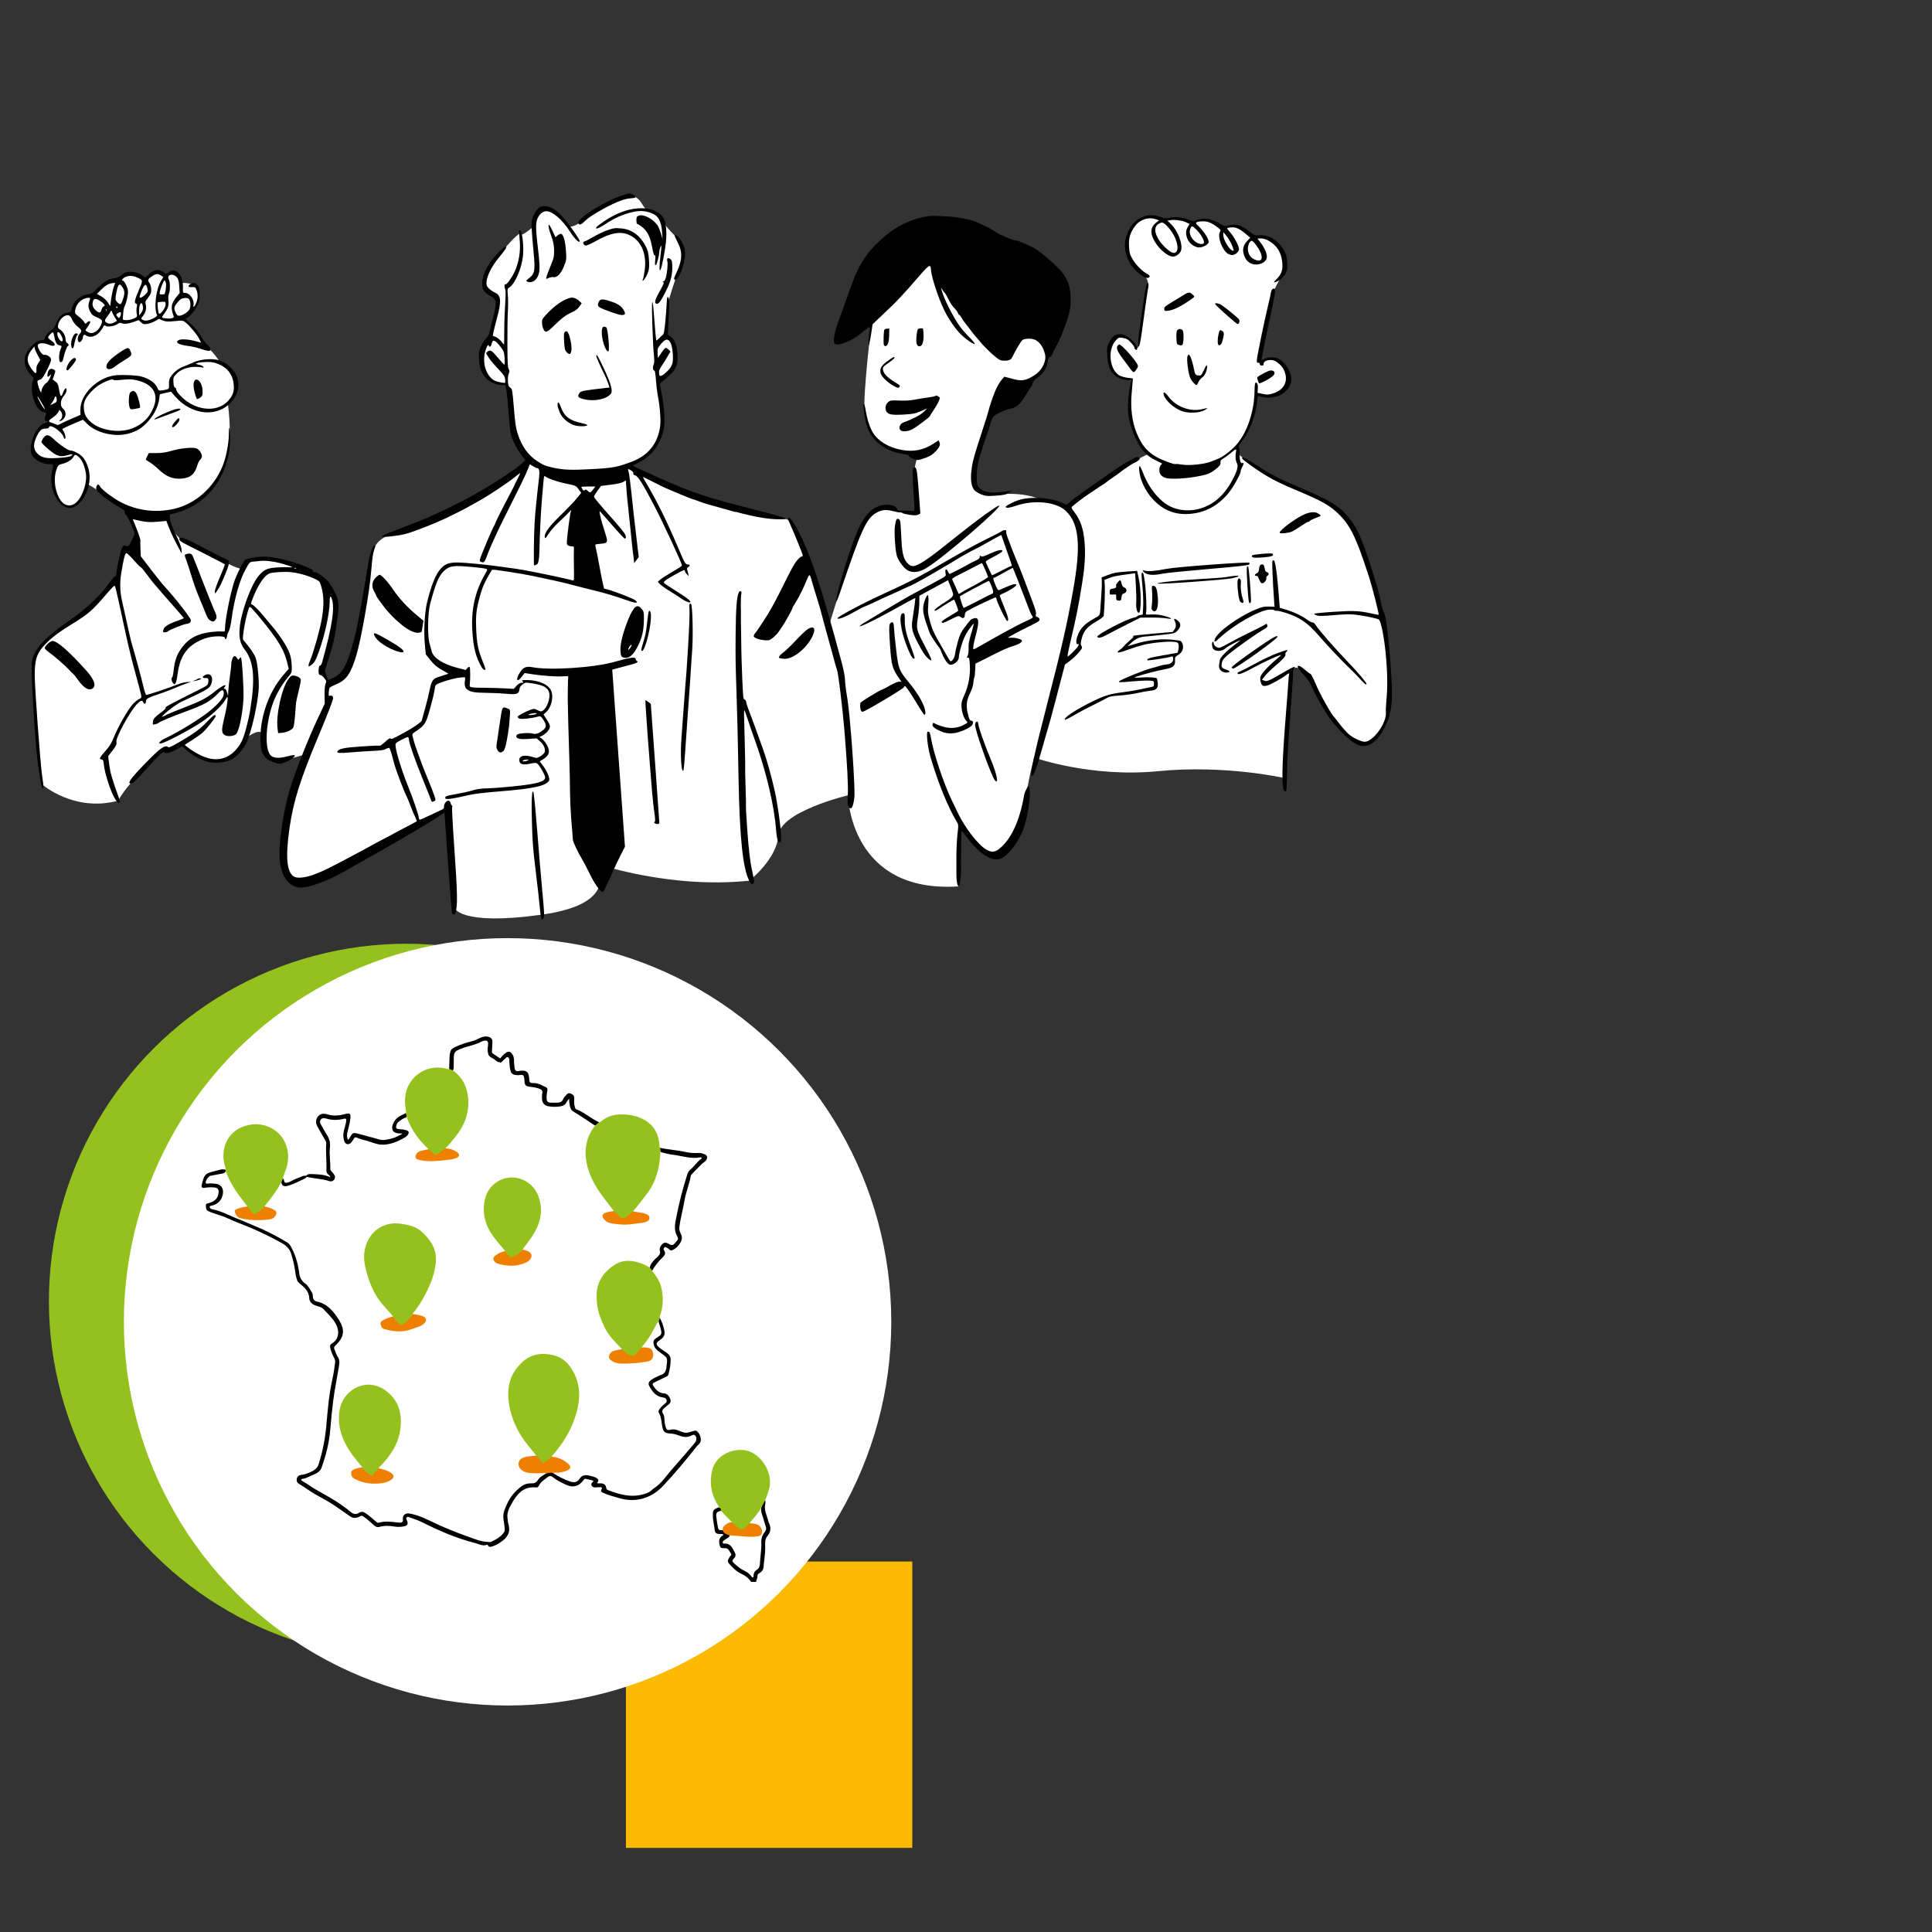
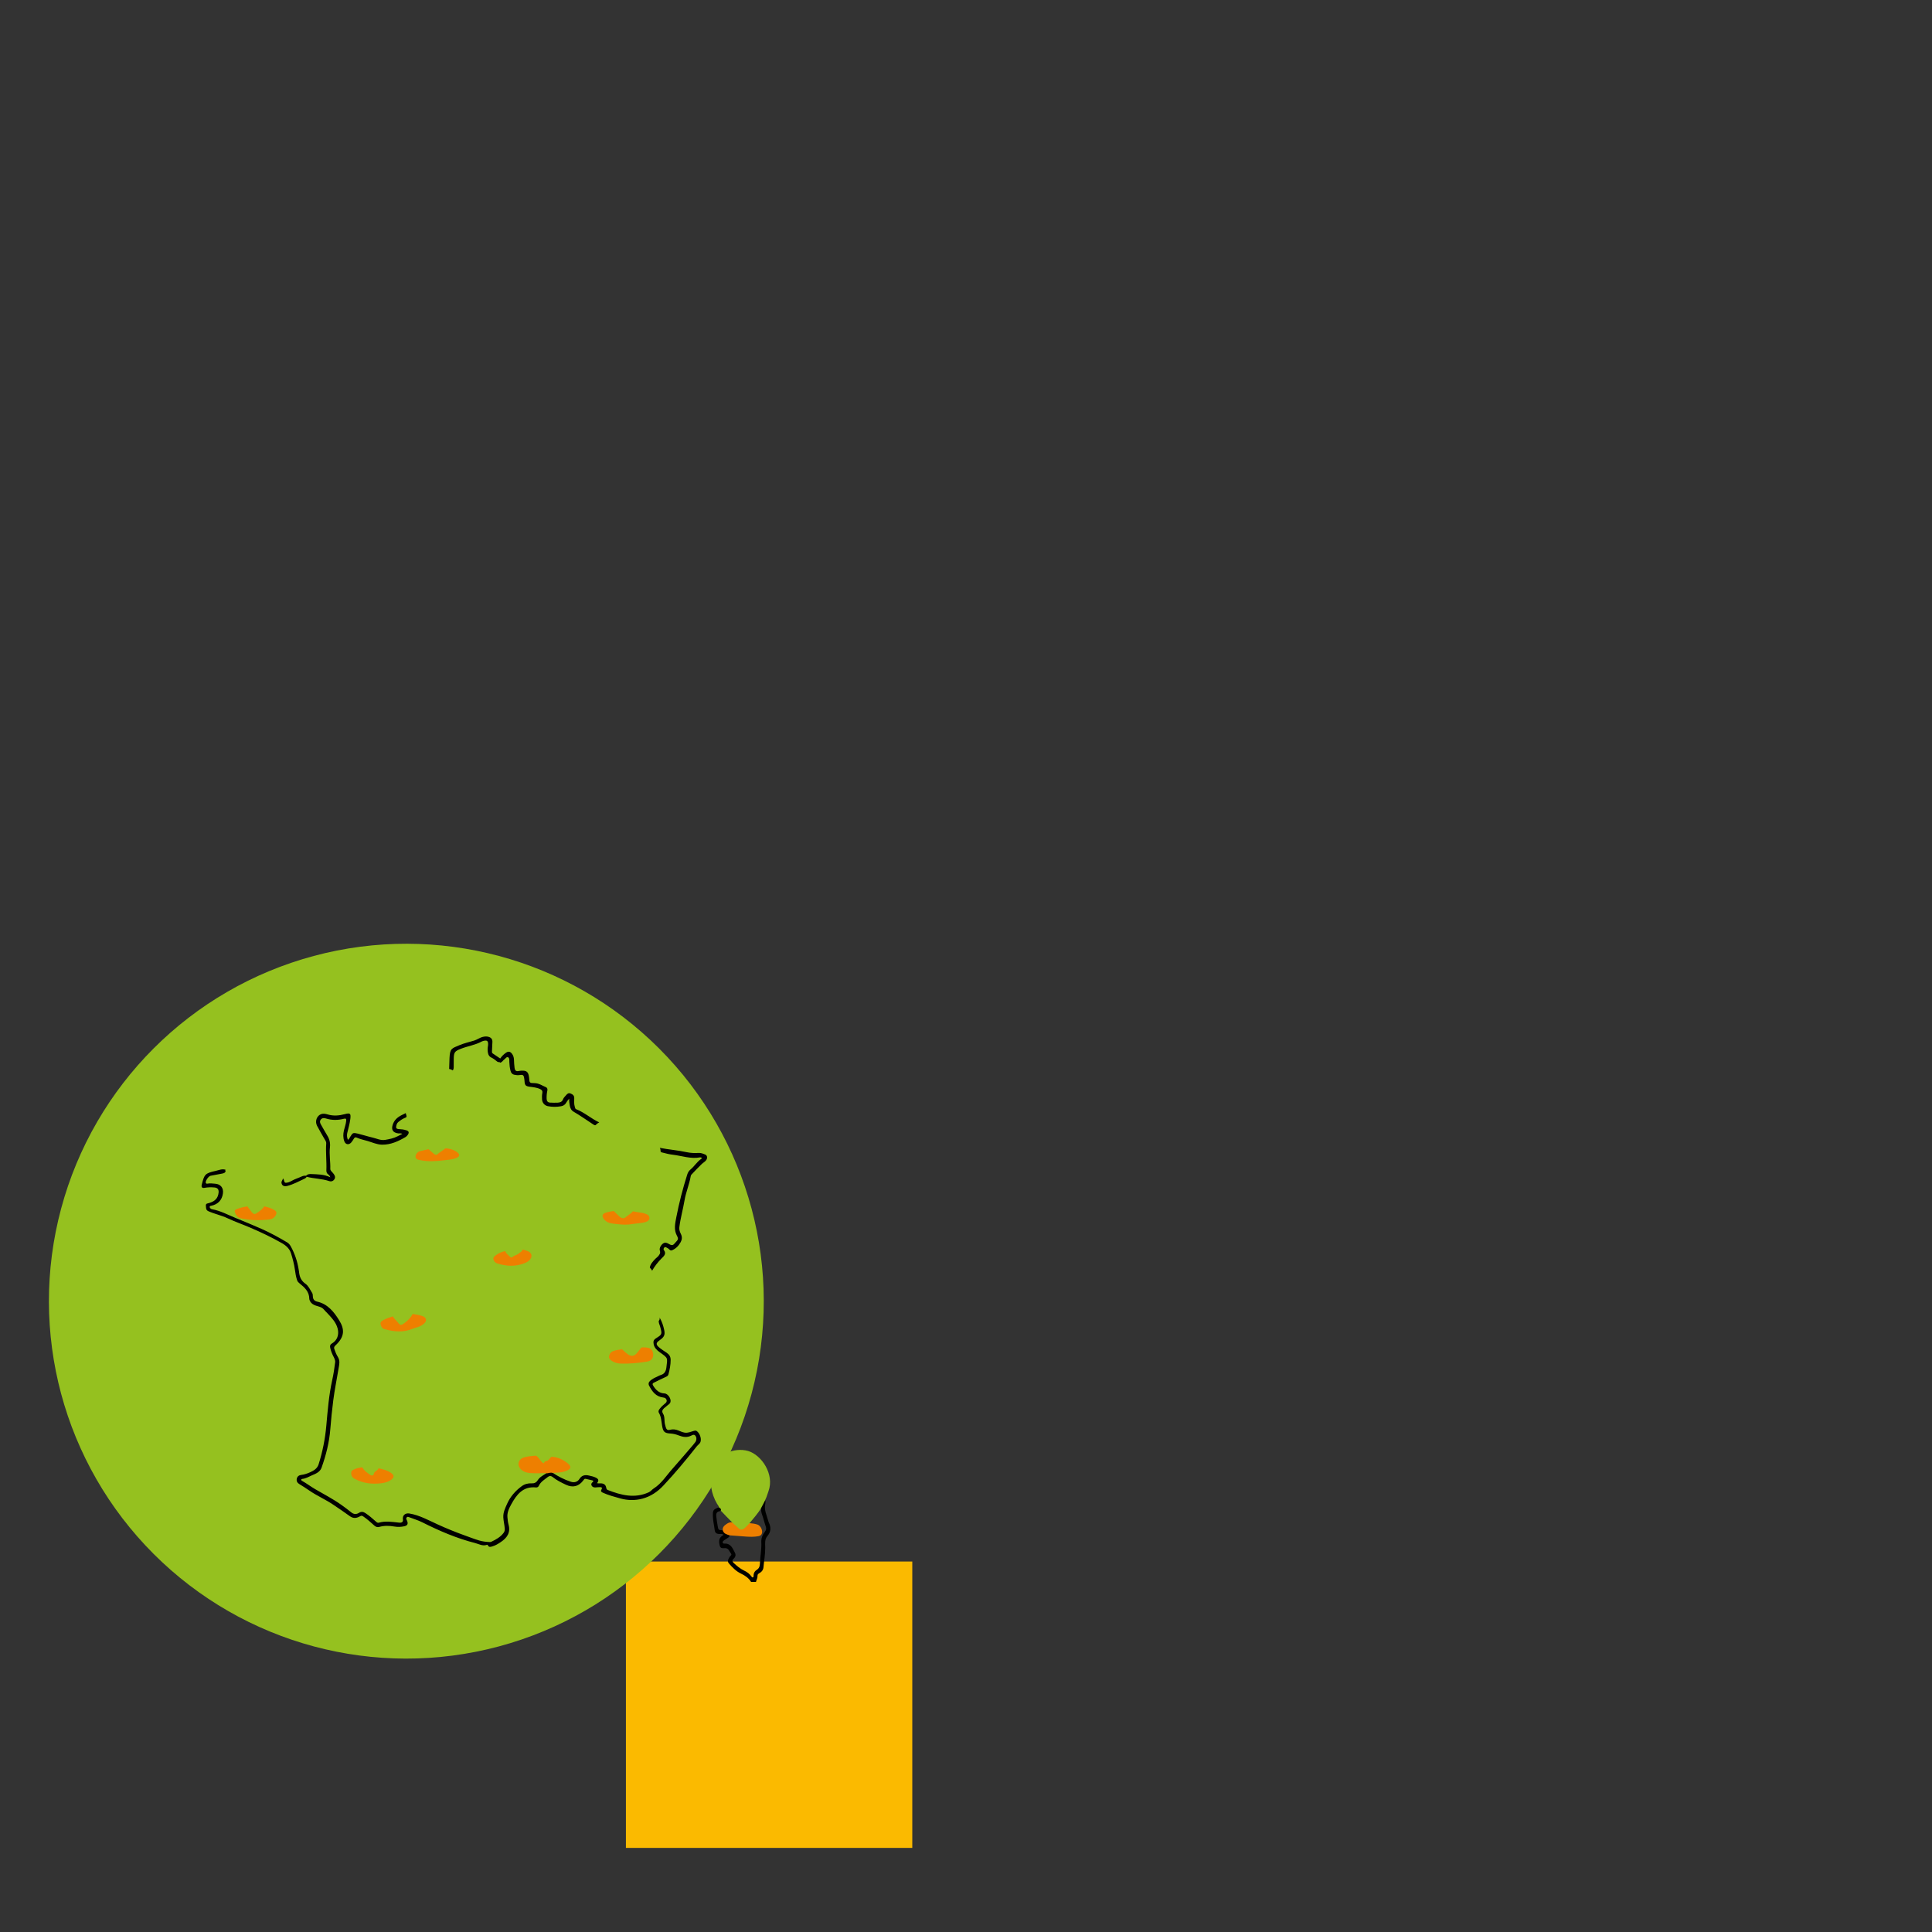
<svg xmlns="http://www.w3.org/2000/svg" id="d" width="750" height="750" viewBox="0 0 750 750">
  <rect x="0" y="0" width="750" height="750" fill="#333333" stroke="none" />
-   <path d="m17.42,132.83s-1.87-.54-3.85.86c-1.98,1.4-3.81,5.08-3.47,6.01.35.93,1.68,5.49,3.64,6.57,0,0-.76,3.96,0,7.63.76,3.66,2.01,4.88,4.76,5.81l-.21,1.82.61,2.61-1.89,1.79s-2.25.43-2.86,2c-.61,1.57-1.86,5.36-1.32,7.11s4.75,4.79,8.18,4.61c3.43-.18.29,1.25.29,1.25,0,0-2.65,13.36,5.6,15.79,0,0,3.82.14,7.18-8.57,0,0,1.73.46,4.76,3.14,3.03,2.69,10.28,6.25,10.28,6.25l4.04,9.97-1.57,6.29h-2.93l-2.57,8.15-1,3.93-1.79.93s-9.87,11.41-11.69,12.13-16.9,11.3-18.25,16.16c-1.36,4.86,1.36,43.3,3.07,49.52,0,0,12.44,10.79,29.33,6.25,0,0,3.22-5.2,5.57-7.34,2.36-2.14,10.18-12.38,12.06-12.38s6.43-1.82,6.43-1.82l1.13-.61s5.68,6.77,13.72,6.66c8.04-.11,10.88-8.84,10.88-8.84,0,0,6.16-5.04,6.7-.54s-2.47,13.18,16.08,6.86c0,0-7.18,20.26-7.72,28.62s-3.43,23.79,11.04,20.15c14.47-3.64,47.7-25.29,47.7-25.29l4.29-1.93,2.68,37.83s1.55,7.37,33.98,2.86c32.43-4.51,20.58-20.01,20.58-20.01,0,0,28.74,10.11,59.98,6.82,0,0,10.65-8.22,11.3-17.54s27.01-15.61,27.01-15.61c0,0,.62,38.17,42.97,35.36,0,0-.62-21.98.55-23.39,1.17-1.41,7.57,11.88,12.86,11.47s13.48-15.85,12.75-19.61c-.73-3.77,3.13-18.49,3.13-18.49,0,0,21.98,7.87,48.12,5.3s48.93,2.64,48.93,2.64l2.93-41.8s1.36-2.57,4.64.43,8.93,14.72,8.93,14.72c0,0,8,13.5,14.79,13.29s8.86-11,8.86-11c0,0,1.78-27.44-1.57-36.58-3.35-9.15-8.07-33.8-12.58-37.16-4.5-3.36-4-7.86-20.08-13.86-16.08-6-23.94-14.15-23.94-14.15,0,0-.67-3.07.63-3.97,1.29-.9,6.38-11.95,6.38-18.22,0,0,.64-.75,1.23-.59s9.46,1.39,10.93-3.11c1.47-4.49.96-7.79-5.04-10.93,0,0-4.45.86-4.93,1.23s-.7-1.23-.7-1.23l5.2-25.61s2.63-5.36,3.43-6.27,1.92-12.37-4.61-14.31c-6.53-1.94-6.59-.43-6.59-.43,0,0-4.77-4.69-5.63-4.54s-4.06.1-5.02.31-6.51-3.04-9.5-2.72-2.79,1.29-2.79,1.29c0,0-5.86-1.82-6.68-1.79s-4.86.18-4.86.18c0,0-4.5-1.29-5.47-1.04s-5.53,1.14-7.54,5.14c-2.01,4.01-1.68,11.83,3.68,15.97,5.36,4.14,2.32,8.35,2.32,8.35l-2.72,18.66s.11,4.1-1.32,2.28-3.47-4.03-4.89-4-4.82.18-5.25,3.36-2.07,12.25,6.72,13.08c0,0,2.32-.79,1.96,1.57-.36,2.36-1.71,9.32-.36,14.54,1.36,5.22,3.5,11.33,6.72,13.15,0,0-9.54,4.36-17.93,10.47-8.4,6.11-13.11,9.93-13.11,9.93,0,0-6.36-2.18-8.68-2.29-2.32-.11-6.14-3.4-18.15-2.49-12.01.9-10.13-8.15-10.13-8.15,0,0,7.77-25.62,7.98-25.88s15.81-10.99,15.86-11.31,3.05-3.05,3.05-3.05l3.75-10.88-5.79-29.9-47.64-9.43-16.77,32.64s-3.19,27.52-2.57,33.07c.89,8,4.39,13.77,9.91,15.33,5.52,1.55,11.04,1.71,11.04,1.71,0,0-1.93,5.41-1.66,8.2s3.86,16.4-2.14,14.95c-6-1.45-7.09-1.57-7.09-1.57,0,0-5.57.07-6.32.71-.75.64-5.01,5.63-7.95,13.5-2.95,7.87-6.05,19.52-6.05,19.52l-3.82,12.34-10.24-31.69-4.13-8.63s.38-2.2-6.11-2.39c-6.48-.18-27.76-7.42-27.76-7.42l-23.53-9.59-4.88-3.11s6.86-4.23,7.66-5.41c.8-1.18,4.88-5.36,4.88-13.45s-2.17-14.31-2.17-14.31l5.55-4.07,1.5-5.47-1.61-6.27-2.45-1.29,1.17-13.5s2.57-8.52,3.05-9.32,4.7-8.06,2.25-11.63c-2.45-3.57-2.25-4.13-2.25-4.13,0,0-3.59-3.43-4.82-5.57s-3.16-4.72-5.65-4.72-2.54-4.56-6.3-5.52-12.97,4.95-12.97,4.95l-7.45,5.18s-3.59,2.57-4.77,1.29c-1.18-1.29-7.26-8.86-10.18-6.73s-3.32,7.1-3.32,7.1c0,0-4.66,4.15-5.09,2.95-.43-1.2-6.97,6.59-6.97,6.59,0,0-6.22,7.82-6.38,9.43s-.66,5.42,3.47,8.09c4.13,2.67-2.24,16.61-2.24,16.61,0,0-3.16,3.27-2.95,5.73.21,2.47-.48,10.93,9.91,11.9l1.07,5.41s.8,18.44,5.79,21.86c0,0,1.66,4.07.59,4.77s-16.13,9.97-16.13,9.97l-31.73,14.79-5.95,1.98s-3.91,1.2-5.57,5.52-4.07,24.49-4.07,24.49l-4.39,18.11-5.68,7.77s-2.79,1.43-3.43,1.18-.64-2.14-.64-2.14c0,0-1.82-2.79-1.18-4.29s4.13-14.63,4.13-14.63c0,0,2.04-10.66-.16-12.7-2.2-2.04-6.48-7.98-6.48-7.98l-6.59-2.67s-12.06-5.15-18.27-3.54c0,0-3,2.36-3.7,3.4-.7,1.04-6.59-2.12-6.59-2.12l-17.63-8.95s-3.7-4.02-3.8-4.56-1.29-5.2-1.29-5.2l2.3-1.61s10.45-2.73,14.47-8.68c4.02-5.95,5.73-7.56,6.91-15.33,1.18-7.77-.38-17.85-.38-17.85,0,0,3.59-4.72,3.54-5.89s-1.5-5.2-1.5-5.2l-5.04-4.66s-2.84-4.36-4.72-5.37c-1.88-1.01-3.74-5.14-3.74-5.14l-5.13-5.49-.05-1.58,3.64-3.35,1.53-2.76-.05-4.45-1.1-1.85s-5.28-1.29-5.6-.43c0,0-1.29-4.64-3.19-4.13-1.9.51-2.28.68-2.28.68,0,0-3.14-1.16-3.94-.92-.8.24-3.86,2.22-3.86,2.22l-2.04-.29s-3.32-1.5-3.99-1.26-3.48,1.13-3.48,1.13l-3.24,1.39-4.9,2.25-3.3,3.17s-5.29,1.76-5.68,2.27-2.62,5.55-2.62,5.55c0,0-1.21-.29-1.96-.08s-2.28.64-2.76,2.22-1.45,3.32-1.45,3.32c0,0-2.2,1.69-2.49,1.96s-1.55,2.69-1.55,3.25Z" fill="#fff" stroke-width="0" />
-   <path d="m224.53,86.52c-.15-2.12,11.56-9.25,18.08-11,.82-.22,1.52-.42,1.57-.44.4-.19,2.5.86,2.52,1.27s-.38.54-1.88.64c-2.42.17-5.48,1.33-10.3,3.92-3.89,2.09-6.57,3.9-7.96,5.38-.95,1.02-1.97,1.14-2.04.23Zm-19.72,22.85c1.13.51,2.71-.09,3.53-1.33,1.29-1.96,1.4-3.82.61-10.49-.94-7.95-1.04-10.36-.5-12.14.57-1.9,1.99-3.31,3.43-3.41,2.4-.17,6.32,3.12,9.3,7.78,1.92,3.01,3.93,4.94,3.84,3.71-.04-.56-3.2-5.16-5.52-8.04-3.13-3.88-5.83-5.59-8.56-5.39-1.24.09-1.59.29-2.6,1.51-.65.78-1.39,2.23-1.66,3.24-.51,1.91-.48,2.85.5,13.52.58,6.27.38,7.78-1.21,9.15-.42.36-1.04.88-1.33,1.13-.5.41-.48.48.18.78Zm29.76-23.52c-2.32,1.6-3.2,2.34-3.18,2.66.04.55,1.28,0,4.01-1.78,3.34-2.17,6.39-3.51,9.95-4.36,2.84-.68,4.94-.59,7.36.29,2.89,1.06,4.05,3.14,4.34,7.77l.15,2.36-.59-2.03c-.32-1.1-.87-2.49-1.21-3.04-1.6-2.61-5.66-4.78-7.48-3.99-.73.32-.87.6-.87,1.79,0,.77.13,1.4.29,1.39s.93.46,1.74,1.06c2.16,1.6,3.31,3.85,4.07,7.93.44,2.37.75,3.36,1.01,3.23.27-.14.33.23.23,1.39-.19,2.13-.17,2.42.2,2.39s1.41-4.14,1.35-5.25c-.04-.7.78-2.77.84-2.14.02.19-.16,1.93-.4,3.91-.49,4.01-.46,6.31.06,5.25.55-1.12,1.75-7.37,2.09-10.88.41-4.23-.03-7.74-1.18-9.5-2.18-3.32-8.09-4.39-14.25-2.58-2.73.8-5.96,2.37-8.52,4.14Zm-21.11,18.07c-.91,2.21-1.57,4.13-1.45,4.24.12.11.59-.01,1.06-.27.46-.25,1.19-.39,1.65-.31,1.5.28,2.95-1.15,4.15-4.09,1.04-2.54,1.07-2.77.83-6.18-.26-3.73-.97-6.26-1.83-6.53-.28-.09-.92.18-1.37.57l-.85.73-1.26-2.64c-.95-1.98-1.31-2.48-1.45-2-.11.37.29,2.01.96,3.89.96,2.69,1.16,3.71,1.2,5.89.04,2.39-.12,3.02-1.63,6.68Zm72.08,94.87c-1.24-.34-10.27-2.88-11.38-3.2-.68-.2-2.12-.7-3.17-1.1-1.05-.4-2.02-.72-2.13-.72s-2.42-.91-5.13-2.04c-5.02-2.1-5.87-2.48-7.71-3.41-4.49-2.29-6.44-3.23-6.43-3.1,0,.09.76,1.42,1.68,2.99,3.88,6.57,7.76,14.46,11.8,23.98,2.73,6.44,2.98,6.88,3.82,6.92,1.03.05,1.16.49.3,1.02-.37.23-.58.57-.49.81.08.22.28.94.43,1.57l.27,1.17-.73-.75c-.41-.42-.74-.96-.76-1.23-.05-.67-.33-.58-3.48,1.15-4.07,2.23-5.08,3.01-4.6,3.52.22.23,2.23,1.57,4.51,2.98,4.29,2.67,6,4.02,5.63,4.45-.28.33-2.31-.54-3.73-1.6-.65-.48-2.57-1.73-4.25-2.75-1.67-1.02-3.42-2.26-3.84-2.73l-.78-.86.9-.83c.5-.46,2.61-1.82,4.71-3.02,2.1-1.21,3.8-2.3,3.79-2.44-.07-.96-7.17-16.29-10.66-23-4.72-9.09-6.49-11.88-7.69-12.1-.45-.08-.65-.32-.54-.66.11-.33-.2-.75-.83-1.14-.57-.35-1.08-.61-1.18-.61s-.02.56.18,1.25c.2.68.65,4.01,1,7.41.72,6.86,1.18,11.01,2.22,19.72l.69,5.82-.89,1.18-.89,1.18-.13-1.43c-.07-.8-.2-1.81-.29-2.27-.08-.46-.53-4.61-.98-9.19-.45-4.58-.93-9.11-1.05-10.02-.13-.91-.36-3.37-.51-5.44l-.28-3.78-.98.6c-.63.38-2.37.77-4.81,1.07l-3.83.48-1.38,1.87c-.77,1.05-1.36,2.07-1.34,2.32.03.43,2.02,2.81,8.21,9.78,1.79,2.02,3.48,4.12,3.78,4.7.54,1.05.51,1.73-.09,1.77-.16.01-2.25-2.23-4.62-4.95-2.37-2.72-4.55-5.19-4.81-5.46-.39-.42-.41-.23-.14,1.16.18.92.59,2.54.93,3.64.33,1.1.92,2.98,1.31,4.24.88,2.82.67,3.19-1.95,3.37-1.05.07-1.99.23-2.08.34-.09.11.01.83.22,1.59.21.76.75,3.47,1.21,6.04.45,2.56,1.07,5.72,1.37,7.04l.55,2.38,1.4.37c2.78.74,10.21,3.64,10.81,4.22,1.4,1.34.02,1.19-4.82-.55-2.76-.99-7.52-2.41-10.56-3.13-3.03-.73-7.07-1.76-8.96-2.27-1.9-.52-5.19-1.32-7.37-1.78-2.16-.45-5.79-1.23-8.04-1.72-4.13-.89-15.78-2.69-15.93-2.46-3.08,5.02-3.96,7.1-5.28,12.45-.91,3.72-1.1,6.07-.87,10.99.25,5.27.73,7.69,2.33,11.7.67,1.68,1.23,3.2,1.24,3.37.05.77-.94.32-1.49-.66-2.27-4.06-3.1-7.25-3.56-13.6-.61-8.51.94-15.65,4.88-22.49,1.23-2.13,1.27-2.02-1-2.36-1.81-.27-6.49-.7-8.58-.78-3.28-.14-4.86.35-6.46,1.98-1.99,2.02-3.13,4.78-5.24,12.65-.95,3.56-1.1,12.42-.25,15.34.29,1.01.67,2.39.84,3.08.64,2.58,4.39,5,9.97,6.44l3.23.84.61-.73c.37-.44.73-.61.92-.43.28.27.3,4.63.04,6.92-.12,1.05,0,1.07,6.77,1.15,2.21.03,5.46.13,7.18.23l3.14.18,1.03-1.15c.65-.73,1.37-1.17,1.97-1.21.83-.06.88-.13.44-.58-.46-.46-.31-.51,1.68-.49,4.65.05,8.41,1.74,9.43,4.23.97,2.37.04,6.35-1.89,8.13l-1.11,1.02,1.31,2.04c.93,1.44,1.27,2.29,1.17,2.88-.18,1.04-1.54,2.54-2.96,3.28l-1.08.56.91.61c.5.34,1.35,1.38,1.91,2.33,1.48,2.57,1.05,4.19-1.53,5.75l-1.2.72,1.27,1.71c1.63,2.19,2.78,4.96,2.37,5.73-1.07,2.06-5.95,3.16-18.5,4.17-6.95.56-10.63,1-13,1.56-5.93,1.39-8.52,1.76-8.75,1.25-.37-.8.24-1.04,4.17-1.71,2.12-.36,4.93-.98,6.3-1.4,1.84-.56,3.31-.77,5.81-.82,1.84-.04,6.37-.38,10.06-.76,9.23-.94,12.5-1.87,12.38-3.54-.06-.92-2.13-4.58-2.96-5.23-.56-.44-.96-.44-2.92-.03-2.84.6-4.05.24-4.16-1.25-.14-1.94,2.08-2.4,5.75-1.2,1.01.33,1.25.28,2.54-.52.8-.49,1.5-1.19,1.59-1.57.3-1.26-.42-2.92-1.78-4.11l-1.36-1.19-3.16.22c-3.19.22-4.68-.08-4.75-.95-.02-.26.15-.61.36-.76.69-.5,4.56-.76,5.9-.39,1.43.39,2.5.02,4.35-1.49,1.17-.96,1.13-2.02-.16-3.92-.9-1.32-1.07-1.41-2.02-1.15-2.48.69-6.85,1.12-7.38.73-.3-.22-.55-.5-.56-.65-.02-.35,3.06-2.03,4.94-2.7,1.41-.5,1.64-.49,2.83.12,1.1.56,1.41.59,2.03.19,1.68-1.07,3.02-4.89,2.46-7.03-.52-1.99-2.25-2.91-6.76-3.6-2.36-.36-2.46-.35-3.53.43-.8.58-1.14,1.12-1.24,1.99-.21,1.73-1.13,2.05-4.91,1.66-1.67-.17-4.99-.33-7.4-.36-5.07-.06-6.6-.3-7.91-1.27-.98-.72-1.2-1.72-.88-3.85.15-.98.12-1-1.28-.9-1.93.14-5.32.97-8,1.97-1.91.71-2.24.96-2.36,1.73-.38,2.46-.72,3.96-1.98,8.57-1.51,5.52-2.01,6.34-5.28,8.54-1.68,1.13-1.71,1.17-1.41,2.35.52,2.04,1.39,4.68,2.74,8.27.71,1.91,1.33,3.58,1.39,3.76.06.18,1.17,2.91,2.48,6.09,1.31,3.18,2.3,6.01,2.21,6.32-.15.49-1.49.93-1.52.49,0-.09-1.4-3.59-3.09-7.76-3.37-8.32-5.55-14.51-5.66-16.01-.04-.54-.2-1.03-.37-1.13-.16-.09-1.35.4-2.62,1.08-2.13,1.15-2.31,1.33-2.24,2.27.17,2.46,2.59,10.2,5.08,16.28,1.62,3.96,3.88,10.59,3.95,11.58.04.51.21.91.38.9s2.12-.88,4.32-1.94c2.2-1.05,4.26-2.02,4.58-2.15.34-.14.55-.58.52-1.09-.07-1.02.97-2.35,1.77-2.25.31.04.67.45.77.89.1.44.37.93.59,1.05.23.13.26.24.07.25-.22.02.05,5.51.77,15.84,1.28,18.34,1.36,22.81.45,25.54-.26.79-1.04.84-1.31.09-.11-.31-.82-9.09-1.56-19.49-.74-10.4-1.37-19.15-1.39-19.42-.02-.32-.11-.35-.26-.09-.55,1-17.44,10.98-39.16,23.12-6.54,3.66-13.47,6.13-16.67,5.95-4.16-.24-7.06-3.97-7.78-10.04-.72-6.07,1.14-19.25,4.05-28.71,2.15-6.98,6.81-18.71,10.78-27.16l2.57-5.47-.06-3.38c-.04-1.98.12-3.78.38-4.35.41-.9.37-1.07-.49-2.19-.51-.67-1.14-1.2-1.38-1.19-.7.05-.94-.58-.82-2.15.07-.93.29-1.53.56-1.55.25-.02.58-.52.76-1.14,4.15-14.78,5.18-22.14,3.54-25.34q-.55-1.08-.57,1.64c-.03,4.66-1.92,13.27-4.37,19.92-1.07,2.9-1.54,3.74-2.56,4.55-1.61,1.29-1.68.81-.37-2.39,1.19-2.89,3.56-11.43,4.18-15.04.82-4.77.9-7.85.29-11.05-.31-1.61-.81-3.23-1.12-3.64-.81-1.05-5.72-2.9-9.35-3.52-2.19-.37-4.04-.44-6.55-.24-3.31.26-3.58.33-4.78,1.32-1.54,1.27-3.48,4.48-5.01,8.3-1.02,2.54-1.06,2.78-.49,2.95.57.17,2.79,2.37,4.43,4.4.34.42,1.58,1.91,2.75,3.3,2.42,2.88,2.51,3,4.47,5.9,2.85,4.22,3.64,6.42,3.75,10.38.06,2.34.03,2.45-1.37,4.13-2.77,3.36-4.94,7.17-6.17,10.88-2.76,8.27-2.96,17.76-.42,19.76,1.15.91,3.27.98,6.14.21,1.45-.39,2.76-.61,2.91-.48.75.66-3.59,3.16-5.76,3.32-.5.04-1.92-.37-3.11-.89-1.82-.79-2.34-1.22-3.16-2.55-.87-1.43-1-1.95-1.16-4.95-.48-8.94,2.97-19.18,8.74-25.9l2.19-2.56-.73-2.93c-.85-3.4-2.61-6.74-5.8-11-2.57-3.44-6.22-7.9-7.62-9.31-.89-.9-1.04-.95-1.26-.42-.68,1.65-1.71,6.08-2.09,8.96-.42,3.2-.42,3.24.28,4.02,2,2.23,3.74,4.79,4.37,6.42.76,1.99,1.43,8.97,1.18,12.38-.41,5.64-2.6,15.47-4.44,19.89-1.17,2.81-3.69,5.84-5.87,7.06-2.22,1.25-6.32,1.78-8.86,1.14-3.07-.76-5.86-2.17-8.27-4.17l-2.31-1.92-1.98,1.08c-2.62,1.44-4.19,1.83-4.88,1.22-.57-.5-1.72.62-9.72,9.46-1.49,1.64-2.62,2.62-3.08,2.65-1.79.12-.59-1.63,5.11-7.53,6.07-6.27,7.97-7.63,9.19-6.58.27.23,1.51-.34,4.32-1.98,5.94-3.47,7.99-4.98,10.85-7.98,2.33-2.44,3.19-3,3.25-2.1.04.56-3.7,5.26-5.18,6.52-.81.69-2.65,1.98-4.06,2.86-1.41.88-2.63,1.66-2.7,1.73-.18.18,2.35,2.03,4.36,3.19,4.61,2.66,8.36,3.13,11.96,1.48,2.17-.99,4.6-3.55,5.8-6.14,1.08-2.3,2.51-7.68,3.23-12.08,2.02-12.38,1.41-18.86-2.23-23.53-1.83-2.35-2.31-5.06-1.71-9.56.77-5.73,4.27-15.14,6.85-18.46,2.14-2.75,3.44-3.42,7.23-3.7,1.75-.13,3.96-.17,4.9-.09,2.18.19,1.43-.22-2.4-1.32-3.34-.96-6.63-1.37-8.89-1.12-.92.1-2.13.23-2.74.28-1.16.1-1.27.2-2.69,2.74-2.43,4.31-4.54,11.79-5.59,19.75-.26,1.97-.71,3.95-1.02,4.45-.31.5-.62,1.37-.71,1.99-.16,1.1-.74,1.58-.81.67-.05-.65-2.56-.83-5.44-.39-3.11.48-6.75,2.35-8.82,4.53-2.39,2.53-3.65,5.69-4.24,10.67-.14,1.16-.44,2.38-.67,2.72-.4.59-.45.59-.98-.01-.59-.66-.82-2.15-.34-2.19.16-.01.44-1.41.63-3.12.43-3.84,1.35-6.18,3.54-8.97,1.93-2.45,4.25-3.97,7.46-4.87,2.2-.62,5.61-1.01,7.66-.87,1.16.08,1.19.05,1.21-1.11.07-3.82,2.43-15.35,3.91-19.15,1.16-2.97,3.21-6.92,3.89-7.51.56-.48,3.35-1.07,5.94-1.25,4.36-.3,11.37,1.26,17.97,4q3.04,1.26,2.46,1.7c-.35.26-.23.33.5.28.68-.05,1.62.44,3.24,1.68,1.9,1.46,2.57,2.24,3.97,4.71,2.38,4.18,2.58,5.62,1.7,12.03-.99,7.18-1.49,9.44-3.34,15.07-1.58,4.82-1.61,5.02-1.06,6.1.32.62.6,1.41.62,1.78.04.64.11.64,1.38.08,3.67-1.61,5.07-3.42,7.1-9.17,1.01-2.85,2.46-8.31,3.13-11.76,1.45-7.51,4-22,4.36-24.86.28-2.17,1.71-6.02,2.26-6.06.44-.03.43.1-.07,1.61-.56,1.69-.76,3.13-1.21,8.48-.68,8.22-3.81,25.99-5.72,32.48-2.09,7.1-3.88,9.71-7.76,11.32-1.28.53-2.43,1.14-2.6,1.36-.39.54-.58,3.26-.23,3.17,1.04-.27,1.47,0,1.54.91.04.59-2.09,6.11-5.51,14.26-7.27,17.33-9.93,25.76-11.43,36.25-1.62,11.3-1.05,17.18,1.82,18.78,1.34.75,4.54.37,8.01-.95,3.51-1.34,6.13-2.64,16.29-8.08.77-.41,2-1.06,2.77-1.47.75-.39,2.66-1.44,4.2-2.3,1.54-.86,2.9-1.59,3-1.6.1-.02,1.22-.61,2.52-1.32,2.63-1.45,4.01-2.19,8.03-4.28,1.52-.79,2.78-1.47,2.82-1.51.05-.05-1.05-2.65-1.61-3.79-.13-.27-.66-1.62-1.15-2.96-.5-1.34-1.04-2.62-1.19-2.8-.26-.32-2.66-6.35-3.83-9.64-.71-1.99-.88-2.57-1.91-6.44-.38-1.45-.85-2.73-1.03-2.83-.18-.1-.76.07-1.29.38-.72.43-1.94.61-5.04.75-2.25.1-6.03.36-8.42.56-4.46.38-5.73.31-5.41-.3.58-1.11,2.52-1.52,9.32-1.98,3.76-.26,6.97-.39,7.14-.29.17.09,1.13-.59,2.12-1.51,1.2-1.12,1.89-1.56,2.06-1.31.3.43.63.29,5.29-2.24,3.67-2,6.68-4.07,6.84-4.73.06-.23.65-2.37,1.31-4.72.66-2.35,1.46-5.61,1.77-7.19.67-3.41,1.23-4.27,3.28-4.93.85-.28,2.09-.68,2.77-.91l1.24-.41-2.6-1.5c-2-1.15-3.02-2.02-4.4-3.76l-1.79-2.26-.34-3.37c-.55-5.41-.15-13.01.9-17.18,2.34-9.27,4.66-13.5,8.07-14.68.82-.28,2.34-.45,3.88-.43,2.82.04,12.02.95,16.91,1.68,1.78.26,4.39.62,5.79.8,2.6.33,13.83,2.58,19.18,3.84l3,.71.1-.87c.05-.48.06-2.7,0-4.9-.05-2.21-.06-4.83-.02-5.8.06-1.64.02-1.76-.65-1.72-.38.03-1.05-.1-1.43-.27-.63-.28-.7-.51-.6-2.06.15-2.32,1.05-9.26,1.39-10.71l.27-1.14-1.33,1.39c-.73.76-2.43,2.41-3.75,3.64-1.32,1.23-3.01,3.18-3.72,4.3-1.13,1.78-1.32,1.95-1.46,1.29-.31-1.46,1.59-4.1,6.18-8.55,2.46-2.39,5.25-5.31,6.21-6.5l1.74-2.16-1.03-1.4c-1-1.36-1.13-1.42-4.47-2.1-3.48-.7-7.28-1.99-8.37-2.83-.53-.41-.59-.24-.79,2.02-.12,1.36-.38,4.37-.58,6.69-.44,5.1-.86,13.68-.99,20.2q-.09,4.78-1.01,5.23c-.5.24-.98.4-1.05.34-.21-.17-.09-11.47.18-16.27.19-3.53.75-9.19,1.77-18.01.27-2.36,0-3.53-.8-3.47-.22.02-.9-.31-1.58-.76-.67-.44-1.22-.73-1.25-.67-.03.06-.54,1.32-1.12,2.77-.59,1.46-3.25,6.94-5.92,12.19-4.85,9.54-7.79,15.82-9.46,20.24-1.07,2.83-1.21,3.01-2.23,2.7-.62-.19-.75-.4-.61-1.02.25-1.14,4.62-11.58,5.33-12.74.33-.54.59-1.07.58-1.19-.02-.27,3.2-6.7,5.64-11.26.96-1.8,1.74-3.33,1.74-3.41s.52-1.16,1.18-2.42c.66-1.26,1.18-2.36,1.17-2.47s-.92.56-2.01,1.46c-2.44,2.01-9.37,6.67-13.1,8.8-4.16,2.38-7.78,4.34-9.23,5.01-.71.33-1.77.84-2.32,1.14-4.17,2.21-14.69,6.42-18.11,7.25-3.25.79-8.98,1.35-9.01.87-.01-.16,1.77-.97,3.99-1.82,2.22-.85,5.11-1.96,6.46-2.49,1.34-.52,3.48-1.36,4.73-1.84,2.31-.9,9.93-4.38,11.74-5.36.55-.3,1.79-.92,2.79-1.39,4.6-2.18,14.41-7.96,19.09-11.24,1.62-1.14,3.03-2.08,3.11-2.09s1-.77,2.03-1.68l1.89-1.67-.83-1c-1.73-2.09-3.27-4.74-4.38-7.58-.63-1.6-.83-3.08-1.29-9.27-.3-4.05-.73-8.26-.94-9.36l-.4-1.99-1.21.05c-1.92.07-4.92-1.2-6.17-2.61-1.95-2.21-2.57-3.79-2.79-7.14-.18-2.68-.1-3.27.64-5.06.46-1.12,1.35-2.54,1.99-3.17.79-.78,1.25-1.63,1.45-2.67.16-.85.75-3.29,1.32-5.48,1.6-6.14,1.47-7.1-1.1-8.5-1.03-.56-2.19-1.51-2.53-2.08-1.66-2.73.19-8.52,4.14-13,2.14-2.42,3.82-3.97,4.37-4.02.72-.06.06,1.04-2.46,4.06-2.94,3.54-4.78,7.19-4.95,9.77-.07,1.13.08,1.52.9,2.37.53.55,1.58,1.27,2.27,1.57,2.52,1.07,2.71,3.31.87,10.07-.54,1.99-1.12,4.3-1.3,5.17l-.32,1.58,1.15.45c.62.24,1.61,1.04,2.16,1.74.54.7,1.04,1.25,1.08,1.21.04-.05.08-2.52.08-5.47,0-2.95.17-7.58.36-10.23.23-3.22.23-5.14,0-5.72-.41-1-.35-2.16.1-1.92.45.24,2.59-2.76,3.62-5.04,1.61-3.6,2.27-7.63,1.94-11.83-.16-2.04-.3-3.82-.3-3.97,0-.15.19-.22.42-.16.82.21,1.51,6.1,1.15,9.78-.48,4.94-3.12,11.06-5.37,12.45-.71.44-.75.65-.53,2.94.13,1.37.14,4.2.01,6.36-.12,2.14-.21,7.87-.18,12.74.03,7.14.13,8.99.51,9.6.38.61.38.95.01,1.81-.26.6-.4,1.87-.32,2.96.11,1.56.27,2,.92,2.45.77.54.81.76,1.4,7.87.5,6.05.76,7.79,1.5,10.1,1.49,4.64,4.03,8.22,7.44,10.47,2.41,1.59,3.41,2,6.37,2.64,4,.86,7.12.97,15.04.53,8.24-.45,9.87-.76,15.66-2.98,6.15-2.36,9.84-6.99,10.75-13.5.33-2.34,0-7.24-.78-11.39-.32-1.74-.7-4.79-.84-6.77-.14-1.98-.38-3.59-.54-3.58-.59.04-.82-1.26-.39-2.25.3-.7.36-1.76.18-3.31-.45-3.94-.99-20.07-.7-20.98.19-.61.44,1.36.84,6.88.31,4.24.66,7.81.76,7.9.1.09.57-.26,1.05-.78.48-.52,1.12-1.11,1.43-1.32.44-.29.67-1.49,1.04-5.46.26-2.81.5-6.03.53-7.2.06-2.18.38-2.7.82-1.34.22.68.16,3.23-.28,11.46l-.13,2.35,1.15.88c1.67,1.27,2.54,3.77,2.62,7.48.05,2.56-.06,3.21-.82,4.67-.76,1.45-2.13,2.84-5.56,5.63-.55.45-.54.66.21,4.29,1,4.87,1.4,10.51.94,13.33-.49,2.98-2.19,6.7-4.06,8.91-1.64,1.93-4.62,4.15-6.67,5-.65.27-1.18.59-1.17.71.02.3.82.67,10.67,5.07,12.53,5.59,17.75,7.31,37.49,12.31,5.51,1.4,10.34,2.75,10.69,3,.58.41.38.45-1.89.47-4.44.04-9.58-.83-17.35-2.93Zm-25.39-62.01c-.18.14-.66.9-1.05,1.66-.4.77-1.3,2.24-2.03,3.28-1.1,1.58-1.29,2.13-1.21,3.39q.11,1.63,2.02.04c3.01-2.5,3.6-3.9,3.29-7.85-.15-1.98-.45-3.45-.86-4.23-.92-1.78-2.05-1.62-3.8.55-1.25,1.55-1.33,1.79-1.21,3.51l.13,1.85.87-1.37c.49-.77,1.17-1.68,1.55-2.08.68-.69.7-.69,1.66.14.61.53.85.94.64,1.11Zm-64.26,2.31c-.18-2.52-.25-2.72-1.77-4.7-1.87-2.43-2.87-2.76-3.23-1.06-.26,1.24-.89,1.7-1.13.82-.27-1.02-1.47,1.71-1.73,3.93-.3,2.65.15,5.02,1.33,6.99,1.38,2.31,2.57,3.02,5.91,3.52.91.14.94.09.84-1.22-.08-1.17-.4-1.69-2.37-3.79-2.7-2.89-3.59-3.98-4.48-5.46-.65-1.08-.65-1.12-.09-1.59,1.08-.9,1.68-.58,3.94,2.12,1.25,1.48,2.42,2.78,2.61,2.88.22.11.28-.82.17-2.45Zm-81.34,81.34c-.38.05-.46.14-.19.22.26.08.54.05.65-.08.1-.12-.11-.19-.46-.14Zm90.82,56.88c-.49.25-.28.31.87.24.83-.05,1.74-.25,2-.45.63-.47-1.91-.28-2.87.21Zm-1.01,17.59c-.67.04-1.33.22-1.42.4-.23.43,1.09.34,2.01-.14.52-.27.39-.32-.6-.26Zm26.75-106.05h-.8c-1.44-.04-4.69.06-4.68.13,0,.03.2.41.45.88.35.65.53.73.88.4.34-.32.59-.27,1.16.27.94.9,1.13.85,2.15-.53l.84-1.15Zm18.46-80.45c-.52,1.17.32.59,1.08-.75,1.28-2.25,1.52-3.54,1.27-6.88-.2-2.68-.4-3.51-1.26-5.2-2.05-4.02-5.39-6.51-9.21-6.87-2.78-.26-3.03-.22-5.81.72-1.3.44-3.67,1.58-5.3,2.54-1.63.96-3.2,1.76-3.5,1.78-.83.06-.34,1.53.53,1.59.41.03,2.13-.73,3.85-1.71,5.55-3.15,9.4-3.92,12.74-2.54,4.86,2.01,7.27,7.4,6.28,14.08-.22,1.46-.51,2.92-.66,3.25ZM18.13,163.51c-.76.05-1-.89-.51-2.02.26-.59.41-1.09.34-1.13-.06-.04-.61-.23-1.2-.41-2.96-.94-5.24-7.36-4.12-11.6l.41-1.57-1.29-1.48c-1.9-2.18-2.52-4.28-2-6.85.53-2.6,4.13-6.28,6.3-6.43.92-.06,1.3-.23,1.27-.57-.05-.73,1.66-2.84,2.74-3.38.66-.33,1.15-1.06,1.71-2.54.95-2.53,2.42-3.93,4.36-4.15,1.14-.13,1.43-.31,1.56-.97.65-3.38,3.23-5.74,6.85-6.27,1.12-.16,1.69-.55,3.21-2.17,2.27-2.42,4.49-3.76,6.55-3.96,1.08-.11,1.85-.42,2.62-1.09.6-.52,1.38-1.03,1.75-1.15,2.13-.67,5.12-.09,6.89,1.36l.78.64,1.3-1.18c1.81-1.65,3.26-2.1,4.8-1.49.66.26,1.36.65,1.58.89.33.34.58.29,1.41-.29,1.4-.99,2.42-.98,3.59.04,1.34,1.17,2.05,3.25,1.99,5.89-.05,1.99,0,2.12.65,2.07,1.89-.13,3.84,2.52,3.45,4.69-.24,1.36.52.64,1.17-1.11.6-1.61.57-3.38-.07-4.87-.4-.93-.57-1.02-1.75-.94-1.85.13-1.67-.9.28-1.54.62-.2,1.03-.07,1.71.55.78.72.91,1.12,1.03,3.23.1,1.72-.04,2.9-.48,4.12-.68,1.87-2.69,4.5-4.14,5.41l-.89.55,2.33,2.16c1.56,1.45,2.86,3.07,3.95,4.92.89,1.51,1.99,2.96,2.44,3.21.51.28.84.79.88,1.33.05.79-.04.87-.88.77-.51-.06-1.92-.45-3.1-.86-1.19-.41-3.3-.88-4.69-1.04-3.68-.43-5.22-1.47-3.43-2.29,1.05-.49,4.05-.25,6.77.54.98.28,1.8.48,1.79.43s-.36-.78-.79-1.58c-.89-1.7-3.47-4.78-5.1-6.1-1.13-.92-1.22-.93-4.34-.62-2.64.26-3.43.22-4.65-.27l-1.47-.59-1.43.82c-.79.45-2.13.94-2.98,1.09-1.36.24-1.67.17-2.52-.58l-.97-.85-1.88.67c-2.16.77-3.74.94-4.71.5-.53-.24-.88-.18-1.49.28-1.13.85-3.95,1.32-4.69.79-.49-.35-.62-.31-.9.25-1.63,3.29-4.5,4.79-6.66,3.48-.67-.41-.85-.41-1.07,0-.15.27-.26.64-.25.83.04.7-.9,1.89-1.38,1.74-.82-.25-.76-2.17.1-3.12,1.06-1.16.94-1.61-.72-2.91-.87-.68-1.69-1.72-2.11-2.68-.49-1.12-.91-1.61-1.47-1.71-1.59-.29-3.72,1.74-4.02,3.84-.13.87-.01,1.16.62,1.57,1.3.85,2.18,2.3,2.28,3.77.06.92.28,1.46.62,1.56.56.17.79,1.16.28,1.19-.33.02-1.26,2.56-1.74,4.74-.23,1.04-.5,1.48-.93,1.51-.51.04-.62-.21-.72-1.55-.06-.89.14-2.26.45-3.11.67-1.81.69-1.67-.22-1.82-1.07-.18-1.72-1.22-2.07-3.31-.17-.98-.42-1.8-.56-1.79-.48.03-1.91,1.55-1.88,1.99.02.24.6.82,1.27,1.26,2.18,1.43,1.43,2.65-.98,1.59-1.82-.79-3.79-.79-4.24.02-.46.84,1.61,4.17,2.43,3.9.71-.24,2.27.61,2.6,1.42.27.67-.42,2.47-2.23,5.8-.92,1.7-1.41,2.26-2.16,2.47-.95.27-.97.31-.64,1.79.41,1.83,1.37,3.84,1.34,2.79-.03-.99,1.05-2.88,1.91-3.35.43-.23,1.07-1.15,1.43-2.04.59-1.45.6-1.55.06-1-.89.92-1.17.82-1.02-.38.24-1.91,1.22-2.56,2.57-1.72.57.36.57.46.02,2.07l-.59,1.69,1.05.79c.89.67,1.1,1.11,1.4,2.91.49,2.98.85,3.38,1.49,1.66.73-1.97,1.36-2.53,1.44-1.29.04.62-.3,1.4-.98,2.22-1.47,1.77-1.63,3.99-.38,5.04,1.19.99,1.31,2.74.27,3.92-.42.47-1.04.89-1.36.9-.51.02-.5-.05.11-.55.84-.68.88-2.36.08-3.3-.49-.57-.54-.56-.94.37-.24.54-1.13,1.44-1.99,2-1.87,1.23-2.05,1.7-.79,2.06.56.16,1.34.46,1.81.69.7.34.97.32,1.74-.14.5-.3,2.48-1.22,4.38-2.04l3.47-1.49-.04-1.86c-.15-6.27,6.98-13.07,14.22-13.57,2.58-.18,7.51.07,9.13.46,3.19.76,5.72,2.49,6.52,4.45.41,1,.61,1.14,1.54,1.05.57-.06,1.52-.24,2.06-.38.95-.27.99-.36.93-2.08-.05-1.44.12-2.07.82-3.09,1.18-1.7,3.04-3.14,4.85-3.76.8-.27,2.43-.96,3.58-1.5,2.73-1.3,7.17-1.73,10.03-.98,2.74.73,5.97,3.6,6.99,6.22,1.35,3.46.62,7.01-2.04,10-5.52,6.19-15.49,5.2-21.89-2.17-.79-.91-1.46-1.68-1.52-1.74-.06-.06-1.08.14-2.25.43l-2.14.53-.24,1.81c-.38,2.88-1.8,5.81-4.12,8.49-2.35,2.71-4.48,4.06-7.87,4.98-5.22,1.42-12.35-.26-15.89-3.74l-1.7-1.68-2.65,1.11c-2.86,1.21-5.38,2.4-5.37,2.55,0,.05.25.5.57,1.02.62,1.01.87,2.73.4,2.76-.16.01-.4-.39-.54-.89-.3-1.09-2.83-3.34-4.31-3.84-.85-.29-1.06-.25-1.28.21-.18.38-.65.54-1.52.54-1.49-.01-2.39.94-3.6,3.81-1.03,2.44-.92,4.13.35,5.58,1.65,1.88,3.49,2.32,8.33,2,2.87-.19,4.42-.44,4.94-.78,1.15-.76.58-.86-1.46-.26-2.73.8-4.04.38-7.28-2.33-1.46-1.23-2.67-2.48-2.7-2.8s.35-1.08.83-1.69c1.08-1.39,1.94-1.29,3.79.44,2.59,2.42,5.85,4.62,6.73,4.56,1.07-.07,3.86,1.46,4.75,2.62,2.82,3.64,3.39,8.8,1.48,13.36-1.56,3.73-4.01,6.11-6.44,6.27-4.64.31-8.65-7.94-6.97-14.37.3-1.14.43-2.19.31-2.36-.13-.17-.64-.28-1.19-.24-2.42.17-5.75-1.47-6.93-3.43-1.84-3.04,1.4-11.51,4.76-12.44,1.1-.3,1.75-.93.9-.87Zm3.63,26.6c1.25,5.07,4.15,7.29,7.14,5.47,2.77-1.68,5.1-7.99,4.42-11.98-.46-2.76-1.43-4.96-2.68-6.13-1.25-1.16-1.54-1.17-2.17-.04-.6,1.07-2.43,2.2-4.29,2.64-1.58.38-1.75.57-2.4,2.67-.65,2.11-.66,4.82-.04,7.37Zm45.57-41.68c.1,1.44.26,1.95.66,2.07.29.09.47.36.4.61-.07.25.33,1,.89,1.67,5.59,6.63,14.9,7.89,19.45,2.65,1.7-1.96,2.23-3.55,2.01-6.07-.33-3.82-2.34-6.55-5.88-8-1.69-.69-2.74-.88-4.66-.85-1.38.03-2.93.19-3.48.38-1.02.34-.97.38,1.05.84.55.13,1.09.43,1.19.68.13.32,0,.39-.46.24-.36-.12-1.51-.22-2.6-.24-2.89-.04-5.93,1.09-7.47,2.77-1.14,1.25-1.21,1.47-1.09,3.25Zm-34.77,10.22c.18,2.13.75,3.3,2.39,4.9,3.58,3.48,11.11,4.76,16.33,2.77,4.03-1.53,6.77-4.23,8.35-8.22,2.06-5.19-.26-8.98-6.38-10.44-1.99-.48-3-.52-5.8-.23-1.88.19-3.4.22-3.41.06-.04-.62-2.8.31-5.26,1.78-2.12,1.27-4.64,3.86-5.57,5.74-.65,1.32-.77,2.01-.64,3.63Zm-13.1-1.33l1.32-.62c1.18-.56,1.31-.74,1.24-1.74-.09-1.24-.61-1.48-.87-.39-.09.38-.5,1.14-.93,1.72l-.76,1.03Zm25.94-32.77l-.93-1.55c-.51-.86-.94-1.72-.95-1.94-.02-.22-.17-.37-.36-.36s-.33.15-.31.33c.01.16-.48.92-1.07,1.63-1.15,1.39-1.28,2-.57,2.5.9.63,1.97.64,3.08.02l1.11-.62Zm-4.04-3.98c.08-.26.06-.54-.06-.65-.11-.1-.18.11-.14.46.04.38.12.46.21.19Zm5.58,1.15c-.05-.71-.27-.72-1.26-.08-.71.46-.71.51-.12,1.24.59.73.63.73,1.02.11.23-.37.38-.92.36-1.26Zm-1.47-2.17c.19-.01.25-.17.12-.34-.13-.18-.29-.32-.37-.31s-.13.15-.12.34.18.32.37.31Zm9.33,1.93c.51-.65.77-1.38.71-2.09-.21-2.85-1.52-1.85-1.51,1.16v1.92s.8-1,.8-1Zm9.49-3.28c-.03-1.11-.04-1.12-1.48-1.03-.8.05-1.51.15-1.57.22-.23.26.14,3.9.43,4.3.5.68,2.65-2.17,2.62-3.48Zm4.67-.84c-1.47,1.69-1.58,2.35-.7,4.15.43.87.74,1.1,1.41,1.06,1.21-.08,3.25-1.37,3.84-2.42.57-1.02.54-2.99-.06-3.94-.29-.46-.74-.59-1.76-.52-1.16.08-1.58.33-2.74,1.67Zm-5.26,4.47c-.51.68-.85,1.33-.74,1.43.4.35,2.79.53,3.71.28.79-.21.9-.37.69-.94-1.13-3.09-.91-4.78.95-7.09l1.45-1.8-.18-2.6c-.15-2.1-.33-2.77-.95-3.51-.88-1.03-2.54-1.29-3.12-.49-.28.39-.26.76.09,1.56.51,1.18.47,4.37-.07,5.52-.19.42-.26,1.56-.15,2.51.22,1.91-.18,3.14-1.67,5.12Zm-1.67-8.41c-.12.84-.05.93.71.88l1-.07c.41-.03.92-3.37.67-4.34-.15-.6-.4-1.06-.56-1.05-.33.02-1.62,3.29-1.81,4.58Zm-3.98-3.5c.66.98.87,3.06.42,4.11-.18.41-.76,1.29-1.26,1.9-.77.94-.88,1.33-.64,2.24.39,1.48-.03,3.22-1.06,4.47-.85,1.02-.85,1.07-.21,1.48.97.61,2.37.42,4.26-.56,1.21-.63,1.55-.97,1.36-1.36-1.26-2.63-.35-10.04,1.62-13.22l.87-1.41-.91-.62c-1.19-.82-2.04-.72-3.69.43-1.5,1.05-1.58,1.33-.76,2.55Zm-2.33,1.38c-.61,1-1.52,3.45-1.49,3.98.04.62,1.04.18,2.15-.94,1.02-1.03,1.11-1.27.86-2.32-.39-1.67-.82-1.88-1.52-.73Zm-8.02-2.36c.52-.04,1.89,2.69,1.97,3.93.1,1.47-.55,4.59-1.21,5.79-.26.48-.53,1.62-.6,2.56-.07.93-.15,1.99-.19,2.37-.06.58.14.68,1.43.69.83,0,2.09-.27,2.86-.63,1.33-.63,1.36-.67,1.12-1.89-.14-.7-.14-1.8,0-2.48.2-.98.15-1.27-.24-1.39-.82-.25-.6-1.38,1.01-5.17,1.75-4.13,1.79-3.91-.93-5.14-1.52-.68-3.45-.61-4.7.19-.86.55-1.16,1.23-.53,1.18Zm-1.87,2.21c-.47,1.03-1.04,3.98-.98,5,.04.7,1.26,1.95,1.88,1.93.41-.01,1.4-2.64,1.51-4.03.08-.93-.09-1.59-.6-2.39-.88-1.38-1.36-1.52-1.81-.51Zm-8.19,2.94l1.65.94c.97.55,2.03,1.53,2.57,2.37l.92,1.43.39-2.86c.22-1.59.65-3.6.97-4.51l.57-1.64-1.08.09c-1.39.11-2.85.99-4.58,2.76l-1.41,1.43Zm-.52,6.32c1.37,1.22,1.89,1.19,2.26-.13.16-.56.51-1.12.78-1.26.28-.14.49-.35.48-.5-.03-.44-1.26-1.48-2.52-2.13q-1.53-.79-1.93.3c-.56,1.51-.28,2.64.93,3.72Zm-6.64,2.42c.81.6,1.74,1.52,2.07,2.05.55.89.64.92,1.13.4.63-.66,1.32-.8,1.36-.27.01.21-.41,1.02-.95,1.8l-.97,1.41.81.57c1.06.75,2.23.66,3.51-.26,1.22-.87,2.46-3.32,2.1-4.13-.14-.31-1.04-.88-2.03-1.28-1.48-.6-1.91-.98-2.56-2.27-.78-1.56-.79-2.51-.03-4.71.17-.49.04-.58-.75-.52-2.51.19-4.7,2.37-5.01,4.99-.12,1.01.02,1.24,1.34,2.21Zm-8.22,6.92c.08,1.18,1.09,2.78,1.73,2.73.44-.03.49-.24.26-1.09-.15-.57-.54-1.39-.83-1.78-.73-.97-1.23-.91-1.16.14Zm-8.13,13.84c-.07-.99.13-1.71.72-2.6l.81-1.23-1.01-1.85c-.56-1.02-1.08-2.2-1.16-2.63l-.15-.77-.82,1.02c-2.23,2.79-2.33,4.75-.37,7.53,1.57,2.23,2.11,2.37,1.98.53Zm1.88,12.5c-.84-1.42-1.5-2.47-1.5-2.36.07.96,2.6,5.39,2.89,5.05.07-.08-.55-1.28-1.39-2.69Zm309.56-22.37c1.95-.19,6.19-2.24,8.31-4.02,2.63-2.21,3.82-3.01,3.84-2.59,0,.23-.13,1.4-.31,2.63-.18,1.23-.29,2.74-.24,3.38l.08,1.16.36-1.53c.2-.84.53-2.73.73-4.19l.38-2.65,2.42-2.32c1.34-1.28,3.76-3.59,5.41-5.15,1.64-1.55,5.49-5.74,8.52-9.25,5.85-6.79,6.1-6.96,6.35-4.35.36,3.8,3.8,13.58,6.18,17.58,3.06,5.14,5.28,7.72,8.63,10.03,2.75,1.89,2.89,1.32.32-1.26-1.29-1.29-2.98-3.2-3.72-4.19-2.63-3.53-6.51-11.18-7.29-14.36-.28-1.13-.27-1.14.21-.3.26.46.76,1.13,1.06,1.45.31.32.99,1.5,1.51,2.62.52,1.12,1.47,2.54,2.11,3.15.65.63,1.28,1.47,1.43,1.92.15.44.39.79.54.78s.57.52.93,1.17c.36.65.81,1.34.99,1.53.18.19,1.19,1.5,2.24,2.9,1.05,1.4,2.01,2.62,2.13,2.7.12.08.97,1.07,1.9,2.22.93,1.15,2.95,3.21,4.52,4.6,2.44,2.17,3.03,2.54,4.22,2.61,2.16.14,3.16-.25,3.69-1.44,1.06-2.35,3.39-6.24,3.95-6.6.84-.53,3.16-.63,4.47-.18,1.55.53,2.95,2.07,3.7,4.07.88,2.34.89,3.52.03,5.57-.85,2.06-2.33,3.6-4.67,4.9-2.74,1.52-4.08,1.65-7.54.73l-3.07-.81-.74.84c-1.48,1.66-2.87,4.42-4.12,8.16-.7,2.1-1.28,3.99-1.27,4.17s-1.12,3.81-2.51,8.04c-3.2,9.74-3.74,11.76-4.16,15.35-.4,3.46-.02,6.04,1.11,7.42.43.53,1.68,1.31,2.73,1.72,1.73.66,2.34.72,5.63.49,3.13-.22,3.88-.38,4.97-1.08l1.29-.83-3.4.42c-4.51.56-7.27.2-8.86-1.16-.75-.64-1.19-1.32-1.25-1.94-.37-3.69-.04-7.16,1.02-10.65,1.12-3.7,2.22-7.06,2.99-9.12.43-1.15.93-2.68,1.12-3.44.69-2.74,1-3.13,3.58-4.43,1.36-.69,3.25-1.38,4.19-1.53q3.04-.5,5.35-4.28c1.21-1.98,2.48-3.97,2.81-4.39.34-.44.6-1.07.59-1.45,0-.44.6-1.1,1.73-1.89,2.24-1.57,3.65-3.71,4-6.11.2-1.36.44-1.89.85-1.92.34-.02.79-.62,1.1-1.47.29-.79.91-2.05,1.38-2.8,1.33-2.14,3.91-8.61,4.83-12.1.67-2.54.82-3.94.75-6.78-.11-4.26-.95-6.71-3.4-9.86-1.57-2.02-7.61-7.36-10.13-8.94-1.61-1.01-6.77-3.28-7.37-3.25-1,.06-6.79-2.29-8.05-3.27-.77-.61-2.28-1.49-3.41-1.99-1.12-.5-2.62-1.21-3.38-1.6-2.81-1.45-8.86-2.55-14.67-2.67-1.12-.02-2.4-.07-2.88-.1-.47-.03-1.46.05-2.18.17-7.16,1.17-13.34,4.36-18.87,9.75-3.15,3.07-3.44,3.4-5.36,6.11-1.96,2.76-3.76,6.38-5.16,10.36-.6,1.71-1.47,4.1-1.95,5.34-.48,1.25-1.02,2.79-1.22,3.45-.19.66-.92,2.68-1.63,4.49-1.56,4.02-2.46,7.81-2.21,9.29q.19,1.11,1.87.94Zm-63.61-25.15c1.64.78,4.57-7.95,3.88-11.56-.33-1.74-1.54-4.09-2.62-5.11-.86-.81-1.52-.83-1.22-.04.12.31.66,1.43,1.21,2.51,1.81,3.54,1.62,6.84-.65,11.58-.97,2.02-1.05,2.39-.6,2.61Zm176.56-6.64c-2.47-4.44-2.42-9.03.15-13.41,1.17-2,2.7-3.34,4.88-4.29,2.08-.91,4.62-.89,7.12.03,1.41.53,1.99.57,3.35.26,2.11-.48,5.2-.17,7.39.76,1.52.64,1.85.67,2.9.23,2.82-1.17,6.11-.66,9.56,1.49,1.21.75,1.81.94,2.28.7.35-.18,1.37-.38,2.29-.46,2.11-.18,4.08.61,6.66,2.66,1.91,1.52,2.03,1.56,4.04,1.44,3.66-.21,7.11,1.98,9.34,5.92.83,1.47,1.04,2.27,1.2,4.47.16,2.33.08,2.89-.62,4.31-.84,1.7-2.21,2.91-3.87,3.43-.96.3-.94.25.46-1.19,1.98-2.03,2.5-3.84,2.04-7.04-.43-2.98-1.62-5.15-3.75-6.81-1.7-1.32-3.38-1.98-4.81-1.88l-.99.07,1.25,1.61c1.79,2.31,2.74,4.84,2.3,6.15-.58,1.74-3.27,2.77-5.49,2.11-1.52-.46-2.53-1.48-3.19-3.23-.83-2.22-.47-4,1.15-5.72l1.19-1.27-1.5-1.27c-2.59-2.19-4.04-2.87-5.86-2.74-.89.06-1.62.24-1.61.4s.59.92,1.29,1.7c1.41,1.57,3.22,4.99,3.3,6.24.07,1.02-1.28,2.3-2.53,2.39-.51.04-1.35-.22-1.87-.57-2.19-1.48-4.01-6.5-3.02-8.29.47-.85.45-.89-1.21-2.11-2.3-1.7-3.82-2.24-5.82-2.09-2.45.19-2.72.49-1.45,1.66,1.55,1.43,3.23,3.69,3.8,5.12.47,1.15.46,1.35-.09,1.99-.33.39-1.25.9-2.04,1.14-1.22.36-1.66.32-2.98-.25-2.81-1.21-4.2-5.05-2.69-7.43.38-.6.68-1.13.67-1.2s-.74-.43-1.59-.79c-1.61-.67-4.36-.98-6.01-.68l-.95.17,1.34,1.28c2.74,2.63,4.75,7.93,3.93,10.37-.37,1.11-1.8,2.21-2.98,2.29-1.91.13-5.24-2.55-7.17-5.78-1.95-3.26-1.76-5.65.57-7.46l1.06-.82-1.25-.43c-2.95-1.01-6.3.14-8.19,2.82-1.86,2.63-2.41,4.59-2.2,7.85.17,2.58.31,3.08,1.44,4.96,1.31,2.18,3.81,4.68,5.56,5.56,1.1.55,1.31,1.15.52,1.52-1.34.63-5.63-2.81-7.35-5.9Zm47.37-8.47c-.9.06-1.68,2.2-1.41,3.88.29,1.81,1.31,3,3.09,3.62,2.98,1.04,2.96-1.96-.04-5.95-.66-.88-1.39-1.57-1.64-1.55Zm-11-2.02c.15,2.01,2.68,5.97,3.77,5.89.4-.03.41.04-.34-1.96-.36-.96-1.24-2.53-1.96-3.47-.72-.94-1.36-1.72-1.43-1.71s-.08.58-.04,1.25Zm-12.81-2.6c-.32.92-.31,1.46.04,2.46.78,2.25,3.46,3.99,5.03,3.26.82-.38-.61-3.31-2.61-5.32-1.7-1.71-2-1.76-2.46-.4Zm-11.98-2.12c-2.07,1.04-2.16,3.3-.26,6.34,1.4,2.24,4.25,4.85,5.55,5.09,2.74.5,2.07-4.92-1.11-8.96-.76-.97-1.81-2.07-2.28-2.39-.77-.52-1-.53-1.9-.08Zm-191.06,14.65c.31.93-.03,4.62-.59,6.48-.32,1.08-.59,1.44-1.01,1.35-.46-.1-.48-.06-.1.16.57.34.43.75-1.53,4.22-1.53,2.7-1.85,4.06-1.04,4.31.82.26,1.53-.6,3.24-3.89,2.2-4.26,2.98-6.88,2.97-10.08,0-2.24-.11-2.78-.62-3.23-.65-.56-1.01-.63-1.33-.26-.11.13-.1.55.02.93Zm-48.63,24.01c.13,1.91.85,3.43,1.58,3.38.62-.04,1.3-.6,4.37-3.56,2.08-2.01,3.85-3.22,6.18-4.22.9-.39,1.77-1.11,2.35-1.95l.92-1.33-1.02-.92c-1.25-1.13-2.48-1.47-3.79-1.07-2.77.85-5.94,3.12-9.03,6.49-1.46,1.58-1.63,1.93-1.54,3.18Zm-180.34,4.66c.17-.01.21-.17.07-.36-.45-.61-1.21-.24-1.78.89-.32.63-.63,1.6-.7,2.2-.27,2.29.69,3.48,1.08,1.33.39-2.17,1-4.04,1.33-4.07Zm212.12-9.54c-.87-1.56-2.21-2.53-4.67-3.36-3.28-1.12-4.37-1.16-4.96-.19-.61,1-.58,1.8.11,2.3,1.02.73,7.26,2.96,8.48,3.03,1.54.08,1.82-.38,1.04-1.77Zm-195.23,15.99c-4.41,2.88-6.18,4.92-5.51,6.38.34.74,1.88.51,3-.45.55-.47,2.07-1.51,3.4-2.31,3.35-2.04,3.43-2.14,2.83-3.75-.62-1.66-.99-1.64-3.72.13Zm-19.59,3.56c-1.34,1.5-2.06,3.78-1.18,3.72.52-.04,3.34-3.6,3.3-4.17-.07-.99-1.02-.78-2.12.45Zm418.23-30.11c-.21-.11-.53.57-.76,1.61-.69,3.09-2.94,19.04-2.98,21.17-.08,3.55.67,1.62,1.36-3.52,1.01-7.51,2.43-17.56,2.6-18.35.08-.39-.01-.8-.21-.9Zm-210.27,17.13c-1.12-.6-1.58-.22-1.71,1.43-.23,2.9,1.53,8.32,2.56,7.88.58-.25-.21-8.97-.84-9.31Zm-16.18,1.93c-.25.28-.3,1.62-.16,3.7.21,2.93.31,3.34,1.07,4.11.47.48,1.01.74,1.21.59.63-.45.77-2.32.34-4.56-.72-3.8-1.48-4.97-2.47-3.83Zm244.01-14.47c-1.29-1.25-1.7-1.25-3.69,0-1.06.66-3.17,1.95-4.73,2.88-2.43,1.45-2.82,1.81-2.77,2.55.06.83.12.85,2,.58,1.89-.28,5.21-2.01,8.63-4.49,1.19-.87,1.2-.9.57-1.52Zm-30.49,31.04c1.24,1.18,4.03,2.21,5.39,1.98l1.2-.2-.57,2.67c-.64,3-.94,7.21-.73,10.21.33,4.62,3.1,11.65,5.8,14.75,1.55,1.78,2.88,2.76,5.44,3.99.96.46,1.79.88,1.88.93.08.06-.09.31-.39.57-.3.26-.58,1.08-.63,1.82-.11,1.75.93,2.95,2.88,3.34,2.99.59,10.63-.13,15.28-1.43,1.19-.33,2.49-1.06,3.73-2.07,1.61-1.31,1.9-1.71,1.84-2.53s.15-1.09,1.23-1.7c.71-.4,2.14-1.47,3.17-2.37q1.87-1.64,1.69-.66c-.4,2.21-.31,3.77.31,4.98q.63,1.24-.43,3.68c-3.19,7.37-7.54,11.85-13.32,13.72-5.39,1.75-11.12.79-15.01-2.51-3.41-2.89-6.01-6.69-7.83-11.47-.49-1.28-1.02-2.33-1.18-2.32-.49.03-.16,3.02.57,5.18,1.64,4.85,5.05,9.09,9.18,11.39,2.88,1.6,5.89,2.24,9.43,1.99,6.03-.42,10.89-2.94,15.09-7.82,1.82-2.11,4.99-7.74,4.93-8.74-.02-.28.23-.98.55-1.54.7-1.23.72-1.97.06-1.66-.66.3-1.04-1.09-1.01-3.72.01-1.19-.11-2.22-.28-2.31-.35-.19.06-.98,1.4-2.71,2.73-3.5,5.18-10.01,5.64-14.94.24-2.61.2-2.56,1.61-2.06,1.91.68,5.63.34,7.45-.67,2.93-1.63,4.43-3.97,4.24-6.6-.21-2.93-2.84-6.66-5.39-7.67-1.48-.58-3.98-.42-5.23.34-.52.32-.96.46-.96.32-.01-.33.74-4.28,1.42-7.41.29-1.33.71-3.4.94-4.63.23-1.23.59-2.84.79-3.6.2-.75.71-3.14,1.12-5.29.41-2.14.84-4.38.95-4.94.11-.55.12-1.21.03-1.43-.29-.71-1.13-.4-1.41.52-.15.49-.27.98-.26,1.09s-.39,1.9-.89,3.99c-1.67,6.98-4.53,20.87-4.5,21.88.02.8.16,1,.62.93.38-.06.57.1.54.46-.03.35.23.57.72.61.55.04.75-.1.72-.51-.11-1.54,3.08-2.25,4.83-1.08,2.11,1.41,3.16,2.83,3.67,4.94.85,3.52-1.05,6.38-5.01,7.53-1.58.46-2.15.48-3.84.12l-1.98-.42.12-1.45c.13-1.61-.17-2.55-.81-2.51-.28.02-.42.96-.45,2.98-.09,8.4-3.01,16.87-7.45,21.58-2,2.12-4.93,4.31-6.7,5-.63.25-1.9.75-2.81,1.11-2.53,1.01-8.44,1.62-11.27,1.15-1.3-.22-2.44-.31-2.58-.21-.36.26-5.24-1.57-7.24-2.73-3.8-2.19-5.76-4.57-7.8-9.49-1.67-4.03-2.36-9.58-1.88-15.03.17-1.97.35-4.09.4-4.76l.09-1.21-2.04-.26c-1.13-.14-2.56-.56-3.21-.93-3.77-2.17-4.65-9.78-1.54-13.37,1.12-1.3,1.31-1.39,2.49-1.25.71.08,1.63.34,2.08.59.97.53,3.02,2.91,2.82,3.29-.08.15.08.43.38.65.43.31.55.28.68-.14.34-1.11-1.9-3.81-4.17-5.03-2.93-1.58-5.28-.65-6.85,2.69-.75,1.61-.8,2.04-.56,5.26.28,3.73.91,5.34,2.8,7.14Zm47.81-19.78c.52-.04.83-.99.55-1.7-.18-.47-4.64-4.18-6.8-5.65-.98-.67-2.57-.97-2.53-.49.04.51,8.29,7.88,8.79,7.85Zm-136.7,8.57c.84-.06,1.34-1.57,1.39-4.23l.05-2.6-.86.06c-.48.03-.95.24-1.07.46-.27.52-.41,5.38-.16,5.91.12.25.39.42.65.4Zm14.74-4.52c-.09-2.17-.16-2.4-.77-2.4-.38,0-.89.08-1.19.18-.37.13-.59.95-.76,2.83-.27,2.94.09,4.06,1.25,3.98,1.01-.07,1.58-1.87,1.47-4.59Zm-121.34,22.94c.76-1.07-.03-3.91-2.68-9.56-2.33-4.97-3.09-6.22-3-4.89.03.45,1.53,3.8,3.6,8.05.39.81.9,2.08,1.12,2.77l.39,1.29-1.21.14c-9.03,1.02-9.87,1.18-10.41,1.96-1.01,1.45-.67,1.88,1.97,2.49,3.97.91,8.7-.13,10.22-2.25Zm219.76-24.5c-.22.31-.33,1.59-.26,2.97.12,2.36.15,2.43,1.07,2.7.62.18,1.06.14,1.27-.11.48-.55.58-4.66.14-5.49-.43-.8-1.67-.84-2.22-.07Zm16.09,1.47c-.51,2.28-.39,4.35.24,4.31.69-.05,1.12-.82,1.57-2.8.44-1.99.32-2.51-.72-2.96-.63-.28-.73-.14-1.08,1.45Zm-131.16,15.2c.36,1.31,2.88,3.72,5.11,4.9,1.56.83,1.81.87,2.16.39.33-.45.26-.62-.41-1.03-4.29-2.62-5.76-4.04-5.96-5.73-.11-.95.09-1.2,2.11-2.58,1.22-.84,2.28-1.73,2.33-1.96.16-.7-.32-.47-2.7,1.25-2.44,1.76-3.12,3-2.63,4.77Zm-271.81,13.94c-.04-.61-2.19-.13-5.33,1.2-2.83,1.19-5.05,2.48-4.74,2.75.06.05,1.49-.45,3.21-1.11,1.72-.66,3.95-1.49,5-1.86,1.03-.36,1.88-.81,1.87-.98Zm364.41-25.16c-.16.01-.45.26-.67.56-.57.81.02,2.24,1.98,4.83.97,1.28,2.24,3,2.84,3.84.61.85,1.25,1.51,1.47,1.5.51-.04,1.7-1.75,1.66-2.39-.09-1.34-6.27-8.41-7.28-8.34Zm-366.54,29.96c-1.14,1.33-1.45,2.18-.78,2.14s2.57-2.26,2.52-2.9c-.07-.93-.43-.77-1.74.76Zm399.31-19.85c-.81,1.79-1,1.98-1.9,1.93-1.21-.06-1.44-.36-1.81-2.28-.52-2.69-1.2-4.86-1.69-5.46-.45-.55-.49-.54-.84.25-.47,1.05.31,7,1.14,8.64.58,1.15,1.9,2.59,2.35,2.56.12,0,.45-.53.74-1.16.28-.63.91-1.41,1.4-1.74.99-.67,1.67-1.98,1.92-3.7.24-1.66-.29-1.26-1.3.96Zm-244.02,21.33c1.73.46,4.8.37,4.77-.14-.01-.18-.9-.5-1.97-.72-4.65-.95-6.85-2.54-8.13-5.88-.89-2.31-1.2-2.7-1.42-1.76-.19.83.52,3.04,1.52,4.7.94,1.56,3.31,3.29,5.24,3.8Zm-178.02,122.8c-.44-1.35,5.24-11.81,7.93-14.6,1.43-1.49,2.11-1.68,2.49-.71.36.92,1.01.6,1.07-.52.05-.97.81-1.34,6.48-3.22,1.15-.38,3.34-1.24,4.93-1.92,1.59-.69,3.6-1.48,4.51-1.77l1.65-.53-1.52.07c-.85.04-2.23.35-3.14.7-4.65,1.79-12.45,4.4-12.81,4.29-.22-.07-.67-1.29-1.01-2.74-.97-4.12-2.68-10.45-4.89-18.09-.16-.54-1.16-4.95-2.36-10.44-.14-.65-.7-3.16-1.24-5.62q-1.09-4.92-.24-10.24c.89-5.61,1.47-7.86,2.01-7.9.26-.02,1.53,1.18,2.81,2.66,1.29,1.48,2.51,2.73,2.73,2.77.21.05,1.2,1.2,2.18,2.54.98,1.34,2.15,2.88,2.58,3.39,1.6,1.9,8.17,9.46,10.04,11.54,1.05,1.18,1.91,2.2,1.92,2.32.02.11-.97.55-2.19.96-4.38,1.49-5.91,2.64-5.82,4.36.02.35,1.49.21,1.85-.18.51-.55,6.18-2.82,7.23-2.89s1.75-.65,1.69-1.46c-.06-.91-6.52-9.16-10.31-13.19-.69-.73-3.02-3.64-5.18-6.46l-3.93-5.14-.14-2.92c-.08-1.6-.07-3,0-3.09.17-.19-1.02-3.68-2.26-6.6l-.76-1.81.75.18c3.91.96,5.75,1.13,8.94.83l3.37-.32,1.08,2.74c.94,2.38,2.41,5.41,4.38,8.99l.53.96-.07-1.44c-.05-.99-.75-2.86-2.25-6-1.6-3.35-2.21-5-2.29-6.22-.1-1.5-.04-1.66.67-1.71.43-.03,1.88-.42,3.22-.88,10.14-3.42,17.02-11.75,19.05-23.05.55-3.08.62-9.01.11-9.46-.09-.08-.17,1.17-.18,2.8-.01,3.4-1.14,8.97-2.46,12.13-3.44,8.22-10.37,14.4-18.38,16.36-8.1,1.99-16.55.6-23.44-3.87-2.79-1.8-5.35-3.94-5.74-4.78-.19-.4-.49-.73-.67-.72-.52.04-.99,1.38-.72,2.07.37.93,4.89,4.46,7.96,6.21,2.77,1.58,3.28,2.01,3.01,2.54-.09.17.16.6.56.99.68.65,3.19,6.15,3.26,7.14.04.61-1.6,4.22-2.17,4.75-.32.31-.65.34-1.15.12-.89-.39-1.4.16-2,2.19-.4,1.33-1.42,6.45-1.79,8.94-.08.52-.27.87-.44.78-.16-.09-1.07.92-2.01,2.24-3.62,5.08-8.89,10.11-15.13,14.43-10.39,7.21-14.42,11.61-15.15,16.53-.44,2.93,1.13,29.73,2.26,38.72.79,6.26,1.46,9.84,1.93,10.25.48.42.44-.61-.18-4.7-.7-4.59-2.86-33.87-2.88-39.06-.03-5.61.73-8.31,3.08-10.99,2.79-3.18,5.46-5.29,11.33-8.92,6.54-4.05,7.86-5.2,13.53-11.79,2.35-2.73,3.07-3.39,3.24-2.95.27.7,2.17,9.17,4.18,18.65.84,3.93,2.41,10.39,3.51,14.38,1.1,3.99,2.15,7.94,2.33,8.78.32,1.48.3,1.54-.65,1.97-.54.24-1.64,1.13-2.44,1.98-1.81,1.91-5.84,8.93-7.41,12.92-.9,2.27-1.64,3.47-3.3,5.33-1.19,1.33-2.13,2.56-2.11,2.78s.32.44.71.51c.55.1.7.42.78,1.6.24,3.44,2.84,11.4,4.53,13.88,1.51,2.22,2.14,1.58,1.15-1.17-2.47-6.88-3.14-9.18-3.53-12.25l-.43-3.37,1.22-1.56c1.83-2.34,2.24-3.17,1.97-4.02Zm443.46-139.24c.04.56,4.43-1.73,5.6-2.91,1.05-1.07.39-2.19-1.16-1.99-.31.04-1.16.37-1.87.73s-1.77.95-2.33,1.3c-.97.61-1.01.71-.63,1.71.22.59.4,1.1.4,1.16Zm-430.87,27.15l-.59,1.15c-.33.63-.59,1.25-.58,1.37s.7.61,1.5,1.06c.82.46,2.29,1.62,3.27,2.58,3.04,2.94,5.57,4,8.98,3.76,3.54-.25,5.32-1.76,6.28-5.31.2-.75.69-1.68,1.07-2.05.39-.37.69-.97.66-1.34-.09-1.28-1.22-2.81-2.3-3.1-1.6-.44-6.12.03-9.45,1-2.23.64-3.73.87-5.92.88h-2.93Zm291.3-20.39c-2.96-.12-3.42-.07-4.15.48-1.05.79-1.44,2.1-1,3.42.49,1.5,2.11,1.85,7.09,1.53,3.57-.23,4.29-.38,6.46-1.32l2.44-1.07-1.35,1.36c-1.2,1.22-4.1,2.73-8.01,4.18-1.16.43-1.76,1.94-1.12,2.82.59.82,2.91.7,4.67-.23,1.64-.87,6.91-4.82,6.88-5.16,0-.12.57-1.05,1.28-2.06.71-1.01,1.62-2.56,2.02-3.44.71-1.59.71-1.61.05-2.04-.74-.48-1.01-.53-1.27-.23-.1.11-1.35.37-2.81.57-1.46.2-3.8.58-5.24.85-1.74.32-3.72.44-5.94.35Zm7.3,23.09c.44-.03,1.83-.45,3.08-.92,1.75-.66,2.68-1.29,3.98-2.67q1.85-1.97,1.28-3.21l-.38-.84-1.72,1.13c-4.03,2.66-7.93,3.46-12.67,2.58-5.03-.93-9.19-3.47-11.17-6.83-1.17-1.99-2.18-5.14-2.71-8.43-.62-3.83-1.18-3.22-.66.72.77,5.91,2.25,9.08,5.59,11.96,2.53,2.19,5.5,3.5,9.29,4.1,1.49.24,2.55.56,2.48.77-.14.47,2.6,1.71,3.62,1.64Zm95.38-25.26c.72,2.24,3.88,5.08,6.97,6.26,2.5.95,6.93.78,8.85-.35.68-.4,1.19-.76,1.13-.8-.06-.04-.95.14-2.02.4-4.73,1.16-10.25-.94-13.26-5.05-1.21-1.65-2.13-1.9-1.67-.46Zm-125.42,75.98c8.06-23.83,9.93-27.93,13.79-30.21,2.03-1.2,3.94-1.39,6.59-.66,1.05.29,2.22.5,2.63.48s.83.08.95.25c.12.17,1.33.47,2.69.68,1.85.28,2.71.27,3.38-.04l.9-.42-.63-8.61c-.61-8.26-.83-9.46-1.72-9.4-.18.01-.43.41-.58.91-.14.49-.02,4.36.28,8.6.5,7.21.5,7.71-.07,7.52-.33-.11-1.84-.19-3.35-.18-2.47.01-2.76-.06-2.98-.71-.32-.97-2.37-1.73-4.31-1.59-5.02.35-8.44,3.73-11.49,11.35-2.33,5.82-5.38,15.28-6.92,21.51-1.48,5.97-1.09,6.21.84.52Zm88.93,27.29c1.04-.77,2.58-2.22,3.43-3.22,1.41-1.67,1.5-1.89,1.1-2.62-.36-.65-.34-1.19.09-2.83.78-3.01,2.15-4.62,5.57-6.59,1.97-1.13,2.93-1.88,2.99-2.34.27-1.87.55-9.75.42-11.66l-.15-2.2,1.84-.72c1.76-.69,2.57-.85,7.68-1.55l2.41-.33.28,4.76c.16,2.62.22,5.67.14,6.78-.14,2,.35,3.85,1,3.81,1-.07.99-8.63-.02-13.3l-.64-2.97-4.35.3c-3.64.25-4.77.47-6.9,1.28l-2.54.98.1,1.37c.05.76-.02,2.97-.17,4.93-.15,1.97-.3,4.17-.34,4.91-.2,3.64-.11,3.46-2.42,4.71-3.27,1.77-5.23,3.64-6.19,5.92-.96,2.28-1.07,4.19-.22,4.06.53-.08.53-.02.11.75-.59,1.07-3.82,4.23-4.07,4-.11-.1.32-2.36.96-5.07,2.46-10.33,3.32-14.62,4.79-23.99.94-5.96,1.21-10.58.88-14.87-.44-5.71-1.6-9.07-4.3-12.49-.77-.97-.92-1.37-.65-1.66.63-.68,5.34-4.24,6.88-5.2.8-.5,2.06-1.34,2.76-1.84.7-.51,1.79-1.22,2.41-1.58.62-.36,1.2-.76,1.28-.89.09-.13,1.25-.97,2.56-1.86,1.32-.89,2.55-1.77,2.73-1.95.63-.61,5.15-3.63,5.48-3.67.17-.02.81-.37,1.39-.78.89-.62,1-.83.65-1.2-.62-.66-.8-.61-4.17,1.27-1.66.92-4.4,2.67-6.14,3.91-1.72,1.23-5.54,3.89-8.45,5.9s-6.26,4.45-7.41,5.41l-2.11,1.75-1.16-.6c-4.34-2.24-12.76-2.83-17.55-1.22-2.1.7-4.88,2.18-4.85,2.57.04.62,1.35.46,4.23-.51,6.92-2.32,15.4-1.41,19.06,2.05,5.25,4.97,6.02,13.36,2.84,31.08-2.4,13.37-4.32,21.78-10.18,44.46-4.9,18.96-6.57,26.78-5.86,27.38.6.51,2.11-3.53,4.3-11.47.68-2.45,1.4-4.99,1.63-5.66.39-1.19,2.59-9.19,3.25-11.83.19-.75,1.1-4.28,2.04-7.83l1.7-6.46,1.89-1.4Zm124.47.48c-.86-11.29-1.84-18.64-2.58-19.4-.27-.28-.79-2.08-1.16-4.01-.36-1.93-.93-4.38-1.26-5.47-5.52-18.11-7.42-22.73-11.31-27.44-3.6-4.36-7.34-6.65-18.67-11.4-8.16-3.43-10.9-4.84-17.16-8.87-4.56-2.94-5.17-3.23-5.47-2.67q-.18.33,3.87,3.19c5.8,4.1,9.4,6.03,17.39,9.38,9.01,3.77,12.12,5.45,15.23,8.22,5.34,4.75,7.68,9.4,12.95,25.79,1.19,3.7,3.81,14.04,3.62,14.27-.05.06-1.1-.13-2.3-.4-5.15-1.16-7.33-1.27-15.08-.76-4.12.27-7.57.62-7.65.76-.09.15.37.44.99.65.85.28,2.6.25,6.67-.11,3.79-.34,6.37-.41,8.21-.2,3.23.36,8.74,1.5,9.24,1.92.85.72,2.06,6.87,2.7,13.75.66,7.07.72,12.78.18,18.13-.15,1.48-.22,3.45-.16,4.34.26,3.92-4.82,10.99-8.06,11.21-1.43.1-4.85-1.53-6.55-3.11-.91-.85-2.48-2.63-3.46-3.94-.99-1.31-1.89-2.46-2.01-2.55-.98-.78-5.68-9.2-7.19-12.88-.87-2.12-1.76-3.81-2.06-3.89-.29-.09-1.29-.84-2.23-1.67-1.67-1.49-2.73-1.86-2.67-.94.02.26,1.1,1.65,2.38,3.07,1.66,1.84,2.6,3.23,3.23,4.77,1.23,3.02,4.96,9.56,7.06,12.36,3.7,4.93,8.07,8.99,10.79,10.02,3.82,1.45,7.4-.97,10.37-7.01,2.93-5.94,3.28-10.13,2.15-25.08Zm-456.32-27.48l.08.89.78-1.14c.98-1.43,1.56-2.61,3.19-6.51,1.44-3.43,1.81-5.25,1.07-5.38-.42-.08-5.8-2.8-11.1-5.61-3.26-1.73-6.57-3.2-7.11-3.16-.26.02-.56.19-.65.37-.33.65.37,1.22,3.33,2.68,3.88,1.92,14.04,7.14,14.26,7.34.09.08-.75,2.28-1.89,4.89-1.13,2.61-2.02,5.14-1.98,5.63Zm-8.57-13.66c-.51-1.09-1.14-1.27-2.64-.76-.69.23-.7.1.25,2.72.43,1.19,1.13,3.32,1.53,4.67.4,1.35,1.13,3.59,1.59,4.92.77,2.19,1.43,3.84,4.5,11.22.6,1.43,1.04,2,1.8,2.33.92.39,1.06.37,1.63-.29.81-.93.74-1.56-.49-4.23-.56-1.23-2.56-6.21-4.45-11.08-1.88-4.87-3.56-9.14-3.73-9.5Zm253.19,48.09c-.04-1.36-.57-4.09-1.43-7.3-7.74-28.91-12.34-42.66-17.22-51.45-1.75-3.15-2.66-4.37-3.23-4.33-.16.01-.27.23-.25.48s.49,1.46,1.07,2.7c1.38,2.98,4.59,10.93,4.63,11.47.02.25-.19.46-.48.48-.77.05-2.54,2.29-3.93,4.99-.7,1.36-1.5,2.92-1.77,3.42-.26.51-1.22,2.42-2.12,4.25-.9,1.83-2.16,4.24-2.78,5.37-.63,1.13-1.27,2.3-1.44,2.62-.85,1.6-5.31,8.43-5.89,9.01-.36.37-.64.94-.62,1.25.05.67,2.18,1.42,4.53,1.58,1.38.09,1.76-.04,3.03-1.07.79-.64,1.84-1.78,2.29-2.48.45-.7.99-1.51,1.16-1.75.69-.95,1-1.45,2.48-4.12.87-1.57,1.57-2.95,1.56-3.09s.52-1.09,1.16-2.1c1.27-1.98,3.27-6,4.41-8.87.79-1.98,1.14-2.24,1.46-1.1.39,1.4,2.48,8.32,3.11,10.29.35,1.1,1.04,3.57,1.52,5.45.48,1.89,1.09,4.12,1.34,4.94.25.82,1.29,4.61,2.3,8.38,1.01,3.78,1.91,6.99,2,7.1.41.57,2.11,14.5,2.84,23.23,1.08,12.94,1.58,22.39,1.33,25.32-.26,3.1.06,4.81.95,5.08.7.21,1.23-1.17,1.6-4.11.43-3.46-1.6-31.97-2.75-38.68-.46-2.66-.85-5.79-.89-6.99Zm21.57-60.03c-.09-1.72-.23-2.2-.72-2.46-.8-.43-1.09.08-1.48,2.58-.38,2.43.15,10.18.81,11.9.87,2.28,2.84,4.76,4.35,5.51,1.98.98,4.4.61,7.17-1.08,6.79-4.16,30.21-24.4,27.99-24.18-.14.01-.99.51-1.88,1.1-4.16,2.75-9,6.43-20.05,15.26-5.74,4.58-9.59,7.04-11.2,7.15-.73.05-1.36-.22-2.07-.88-1.64-1.53-2.29-3.72-2.56-8.54-.13-2.33-.28-5.17-.35-6.35Zm47.1,44.78c.04.61-1.53,1.51-3.76,2.14-1.21.34-3.9,1.49-5.98,2.55-2.07,1.06-4.8,2.44-6.05,3.05l-2.28,1.12-.08,2.49c-.05,1.38-.2,2.66-.34,2.88-.14.21-.31,1.14-.37,2.04-.07,1.04-.56,2.59-1.33,4.15-1.41,2.89-1.58,4.92-.7,8.35.47,1.83.7,2.26,1.19,2.22.95-.07.9,1.44-.07,2.18-1.66,1.27-5.01,2.57-6.99,2.71-2.2.15-3.55-.14-5.79-1.25-1.76-.87-2.36-1.54-2.11-2.36.16-.55.24-.55,1.15-.02.53.31,2.01.85,3.29,1.18,2.74.72,5.33.44,7.76-.86,1.45-.77,1.51-.86.95-1.39-.96-.92-1.79-3.24-1.94-5.41-.12-1.76.03-2.37,1.17-4.89,1.55-3.39,2.33-7.85,2.05-11.78-.15-2.17-.28-2.61-.73-2.58-.48.03-.5-.05-.12-.75.24-.43.4-1.61.37-2.64-.07-2.07.11-3.02,1.3-6.95.45-1.47.74-2.75.66-2.82-.08-.07-.94,1-1.89,2.34-1.27,1.82-2.02,3.41-2.82,6-.59,1.93-1.05,3.95-1.02,4.48.12,1.69-2.44,3.68-3.8,2.96-.81-.43-2.15-2.54-2.92-4.61-.37-1-.79-1.88-.94-1.96-.3-.17-3.08-4.33-3.54-5.29-.17-.36-.87-2.34-1.56-4.41-1.42-4.26-1.46-6.15-.2-9.25.97-2.38,1.32-1.6,1.06,2.33-.2,3.02-.15,3.5.75,6.74.71,2.58,1.46,4.33,2.86,6.72,1.05,1.79,2.55,4.43,3.36,5.9.81,1.48,1.57,2.66,1.69,2.65.74-.05,1.6-1.49,1.78-2.98.11-.93.6-3.09,1.09-4.82.69-2.45,1.26-3.63,2.59-5.37,2.35-3.08,2.43-3.16,3.38-3.46,2.2-.71,2.45.91,1,6.36-.98,3.69-1.28,5.63-.87,5.61.14,0,.99-.44,1.89-.96,6.87-3.96,15.64-8.74,17.63-9.61,3.2-1.4,3.75-1.76,3.34-2.21-.45-.5-1.01-1.79-2.32-5.29-1.52-4.06-5.2-13.42-5.32-13.54-.05-.05-1.6.77-3.48,1.85-1.88,1.07-3.56,1.95-3.77,1.96-.53.04-.42.64.54,2.94.67,1.59.98,2.01,1.39,1.86.29-.11,1.56-.65,2.83-1.22,2.55-1.14,3.78-1.37,3.83-.72.03.46-3.13,2.44-5.25,3.3-.65.26-1.21.63-1.19.79s.75,2.08,1.64,4.23c1.71,4.14,2.03,5.56,1.26,5.62-.43.03-4.08-7.5-4.16-8.59-.02-.22-.12-.5-.23-.59-.18-.15-8.61,3.85-11.04,5.24-.75.43-.99.82-1.02,1.66-.04,1.22-.72,1.47-1.76.65-.6-.48-.83-.42-3.49.92-3.13,1.58-3.66,1.73-3.71,1.07-.02-.25,1.42-1.29,3.2-2.32,1.79-1.04,3.23-1.93,3.23-2-.04-.61-1.47-4.35-1.65-4.34-.28.02-3.95,2.25-5.96,3.62-.76.52-1.5.82-1.62.66-.23-.34,1.57-1.74,5.17-3.99q2.33-1.47,2.03-2.62c-.17-.64-.68-2.05-1.15-3.17l-.85-2.02-2.1,1.16c-1.14.63-2.54,1.39-3.07,1.67-.54.28-2.08,1.12-3.44,1.86l-2.47,1.34-.02,2.65c-.01,1.46-.24,3.91-.5,5.47-.77,4.57-.64,5.17,2.44,10.98,3.08,5.81,3.4,6.84,1.72,5.44-1.37-1.14-2.59-2.98-4.58-6.91-1.91-3.78-2.23-5.36-1.73-8.47.6-3.73,1.21-8.32,1.1-8.31-.19.01-3.4,1.75-9.54,5.15-6.29,3.49-12,6.23-12.03,5.78,0-.14.54-.59,1.18-.98,7.26-4.4,16.18-9.7,18-10.69,2.5-1.36,7.04-3.81,12.2-6.6,2.1-1.14,2.13-1.17,1.91-2.32-.29-1.52.36-1.97.92-.64.24.56.54.99.68.98.3-.02,6.66-3.31,7.55-3.9.32-.21,1.39-.75,2.38-1.2,1.37-.62,1.79-.98,1.75-1.5-.04-.57.04-.62.48-.31.43.31,1.05.14,3.35-.92,2.89-1.33,4.81-1.78,4.96-1.17.09.38-1.11,1.17-4.24,2.78-1.24.64-2.25,1.29-2.24,1.45.02.26,2.22,5,2.45,5.28.06.07,1.63-.69,3.52-1.69,1.89-1,3.62-1.82,3.88-1.84.39-.03.36-.31-.17-1.75-.35-.95-1.28-3.63-2.08-5.98-.8-2.35-1.48-4.29-1.52-4.33-.09-.1-.63.19-6.18,3.31-2.28,1.28-4.25,2.33-4.39,2.34-.24.02-5.93,3.2-6.85,3.83-1.02.7-11.57,6.87-13.42,7.85-1.08.57-2.21,1.19-2.53,1.39-.32.2-1.63.82-2.93,1.39-1.31.57-2.78,1.25-3.32,1.53-.53.27-1.94.91-3.09,1.4-1.15.49-2.41,1.05-2.77,1.22-2.32,1.15-7.5,3.52-7.73,3.53-.16.01-1.55.73-3.12,1.62-4.32,2.43-7.22,3.57-7.27,2.86-.04-.58,9.85-5.82,18.02-9.55,10.29-4.7,13.77-6.53,25.01-13.09,4.8-2.81,11.38-6.4,14.59-7.97,3.22-1.58,5.97-3.01,6.14-3.19.17-.18.65-.35,1.1-.38.57-.04.75.09.64.45-.09.28.13,1.29.47,2.23,1.27,3.5,2.8,7.39,3.96,10.11,1.1,2.56,2.28,5.64,5.94,15.39,1.05,2.81,1.35,3.96,1.15,4.5-.23.61-.14.77.55,1.04.92.35,1.13,1.04.5,1.65-.22.21-1.91,1.11-3.8,2.01-3.01,1.44-8.12,4.2-8.1,4.36,0,.04.65.04,1.45,0,1.57-.06,3.99.65,4.02,1.18Zm-24.11-18.41c.22-.19,2.77-1.62,5.68-3.17,2.9-1.55,5.27-2.99,5.26-3.19s-.51-1.5-1.12-2.9c-.6-1.4-1.18-2.52-1.28-2.51-.17.02-1.68.8-6.03,3.09-.71.37-2.29,1.18-3.5,1.78-1.7.85-2.14,1.22-1.93,1.62.23.44,1.8,3.91,2.34,5.19.13.31.3.34.58.09Zm12.24-2.97c-.39-1.06-.86-1.91-1.04-1.89-.35.06-10.91,5.7-11.12,5.94-.25.29,1.16,4.63,1.47,4.55.3-.08,5.95-2.93,8.73-4.41.71-.38,1.62-.81,2.02-.97.89-.34.88-.7-.06-3.23Zm-239.51,2.39c.43.74.77,1.45.78,1.61.02.33,3.36,4.83,4.54,6.12,1.74,1.91,2.34,2.5,4.58,4.46,2.74,2.4,5.43,3.79,7.14,3.67.7-.05,1.29-.27,1.34-.51.05-.23.22-1.27.37-2.3l.27-1.88-2.59-2.16c-3.78-3.16-6.82-6.47-9.3-10.11-2.06-3.03-4.44-5.59-5.16-5.54-.17.01-.71.38-1.16.79-1.81,1.65-2.08,3.64-.81,5.85Zm356.1-23.38c.61-.26,2.19-1.22,3.47-2.1,1.28-.89,2.56-1.64,2.82-1.66s.54-.17.63-.35c.09-.17.95-.63,1.89-1,.94-.37,1.93-.77,2.2-.87.37-.15.25-.37-.5-.93-1.15-.86-2.94-.85-5.16.01-3.28,1.28-10.11,6.25-10.03,7.3.03.45,3.38.16,4.68-.4Zm-7.37,8.57c-.28-.39-7.78.22-8.01.66-.44.84.64,1.04,4.15.77,3.44-.26,4.43-.63,3.85-1.42Zm-197.99,75.51c-3.01-8.41-4.82-13.35-5.58-15.25-.43-1.06-.8-2.29-.83-2.71s-.32-.86-.63-.95c-.52-.15-.6-.95-.91-8.59-.18-4.63-.34-9.41-.34-10.62,0-1.21-.08-6.28-.16-11.27-.08-4.99-.04-9.56.09-10.15.25-1.07.13-1.48-.42-1.44-.15.01-.32.15-.43.35-.88,1.67-1.22,6.17-1.31,17.3-.07,7.8-.01,10.96.37,22.5.33,9.9.42,13.72.77,32.41.42,23.08,1.66,34.99,4.13,39.81.75,1.45.96,1.59,1.68,1.06.34-.25.32-.79-.11-2.78-1.19-5.43-1.71-9.5-2.31-18.07-.35-4.94-.58-9.07-.52-9.21.06-.14,0-3.33-.13-7.11-.13-3.77-.2-7.15-.16-7.5.05-.36-.02-4.52-.15-9.25-.34-12.44-.35-13.16-.21-13.32.08-.09.68,1.47,1.34,3.51.65,2.02,1.91,5.68,2.79,8.12,4.4,12.19,7.56,25.62,8.23,34.9.12,1.66.4,3.44.63,3.93.57,1.24,1.34,1.09,1.29-.25-.02-.6-.05-1.7-.06-2.43-.05-2.66-1.36-11.76-2.3-15.99-1.43-6.41-3.1-12.38-4.75-17.01ZM20.28,248.84c-.41.03-1.27.58-1.87,1.19-.6.61-1.09,1.33-1.08,1.55s.7.91,1.51,1.49c2.4,1.74,6.39,5.21,7.99,6.94.81.87,1.62,1.7,1.84,1.87.21.17.79.89,1.27,1.59,2.39,3.49,4.41,4.79,5.95,3.82,1.56-.99.73-3.48-2.29-6.86-6.85-7.66-11.52-11.73-13.32-11.6Zm448.76-27.94c11.53-.99,15.55-1.43,15.84-1.76.21-.24.26-.55.11-.68-.5-.43-28.19,1.6-32.01,2.35-4.27.84-7.33,1.11-8.51.75-1.21-.37-1.08.18.23.98,1.25.76,3.58.81,6.74.14,1.18-.25,9.09-1.05,17.6-1.78Zm2.51,27.4c-.29,1.17.09,1.04,1.87-.62,5.32-5,15.34-10.74,19.2-11.01.99-.07,1.92.02,2.05.19.13.18.58.3,1.03.26s1.94.31,3.32.75c5.54,1.77,8.65,3.91,13.01,8.97,3.1,3.6,9.41,10.26,12.17,12.87,1.17,1.1,2.96,2.94,3.92,4.02,1.55,1.75,2.41,2.38,2.37,1.73-.03-.43-3.15-4.2-5.49-6.64-6.6-6.88-12.89-14.02-14.38-16.33-.36-.55-.85-.95-1.09-.87-.24.08-1.22-.42-2.19-1.13-2.02-1.47-5.47-3.07-8.48-3.94l-2.06-.6-.37-4.72c-.9-11.28-1.59-15.05-2.47-13.42-.21.39.05,6.76.63,15.31l.16,2.42-2.15-.07c-1.81-.06-2.59.1-4.89,1.04-7.01,2.86-15.48,9.03-16.15,11.77Zm-229.12,7.04c-1.17-.21-1.42-.6-1.55-2.42-.17-2.38.5-5.61,2.04-9.89,1.42-3.95,2.1-5.36,3.28-6.9.88-1.14,1.86-1.06,2.9.25.83,1.05.89,1.32.87,3.98-.04,4.84-.86,7.96-3.1,11.82-1.38,2.37-2.87,3.43-4.44,3.16Zm1.48-3.11c.12.1.49-.29.87-.89.37-.6.51-1.06.31-1.05-.41.03-1.44,1.72-1.18,1.94Zm23.8-17.77c-.11.12-.14,1.02-.07,1.98.13,1.89-.09,7.73-.6,15.84-.52,8.34-.59,9.25-1.07,14.88-.25,2.97-.61,7.79-.8,10.66-.19,2.9-.46,6.76-.62,8.63-.52,6.32-.09,13.67.74,12.67.14-.17.48-3.86.76-8.24.28-4.38.69-10.36.92-13.35.4-5.14,1.04-14.46,1.77-25.73.38-5.8.06-17.1-.49-17.38-.2-.1-.45-.09-.56.03Zm158.27,12.73c.29.71,1.53.42,4.03-.94,1.43-.78,4.85-2.55,7.64-3.95l5.05-2.53,3.84-.04c2.11-.02,4.76.1,5.88.28,1.13.18,2.11.25,2.19.15.25-.28-2.94-1.29-4.78-1.51-.97-.12-2.53-.16-3.44-.1-1.56.11-1.65.07-1.49-.67.3-1.39.01-8.43-.49-12.05-.39-2.76-.61-3.58-.97-3.55-.38.03-.38.86.03,4.97.27,2.74.41,6.36.31,8.13l-.18,3.2-1.08.19c-.6.1-1.07.31-1.06.46s-.68.42-1.56.61c-2.94.64-14.25,6.6-13.94,7.34Zm64.95-26.66c-.2-1.36-.67-1.72-1.64-1.24-.22.11-.45.81-.52,1.55-.08,1-.32,1.45-.89,1.71-.87.4-.99,1.05-.19.99.28-.02.61.21.73.53.73,1.84,1.1,2.39,1.62,2.35.76-.05,1.62-1.17,1.56-2.03-.03-.38.18-.81.45-.93.69-.32.53-1.18-.26-1.37-.49-.12-.7-.51-.86-1.56Zm-6.86-.42c-.32.6.44,13.24.83,13.76.3.4.38.39.66-.08.32-.54-.69-13.56-1.07-13.9-.12-.1-.29-.01-.42.22Zm-232.3,17.49c-.09.34-.33,2.2-.56,4.17-.45,3.94-.57,4.54-1.6,7.93-.78,2.55-.83,3.01-.34,2.97,1.24-.09,3.68-10.16,3.41-14.05-.1-1.4-.65-2.03-.9-1.03Zm180.28-9.09c-1.14.17-1.24.27-1.26,1.28-.02,1.05.03,1.09,1.27,1s1.29-.08,1.24,1.05c-.04.96.07,1.16.73,1.29,1.03.2,1.19.03,1.35-1.39.07-.65.33-1.21.55-1.22s.69-.25.99-.5c.71-.58.36-1.79-.59-2.02-.4-.1-.73-.62-.93-1.48-.35-1.51-.6-1.58-1.53-.44-.39.48-.66.97-.62,1.13.21.82-.07,1.12-1.21,1.3Zm-286.89,17.66c.05.69,1.11,2.11,2.3,3.08,2.89,2.36,8.64,4.74,9.15,3.78.32-.6-1.73-2.16-6.27-4.75-4.31-2.46-5.23-2.84-5.18-2.1Zm330.93-22.16c-1.01.18-5.54.53-10.04.77-8.33.44-16.73,1.33-16.7,1.75s26.05-1.42,28.86-2.04c4.48-1,2.82-1.38-2.12-.48Zm4.44,1.08c-.48,1.06.24,7.76.91,8.46.81.85,1.52.57,1.19-.47-.76-2.32-1.1-4.51-.95-6.15.12-1.35.05-1.91-.31-2.22-.4-.35-.54-.28-.84.38Zm-32.72,2.33c-.71-.05-.73.06-.56,2.58.1,1.44.06,3.52-.08,4.59-.22,1.65-.18,2.03.25,2.4,1.42,1.23,2.37-1.13,2.05-5.05-.27-3.25-.71-4.45-1.66-4.52Zm-383.56,47.29c.39.11-.24.75-2.03,2.1-2.04,1.53-2.63,2.17-2.8,3.03-.11.58-.14,1.2-.06,1.33.17.28,1.75-.14,2.26-.61.53-.48,5.5-2.54,10.59-4.4,7.25-2.64,9.5-3.92,12.7-7.23,1.29-1.34,1.86-1.31,1.96.09.1,1.49-1.09,3.14-4.47,6.16-3.57,3.18-12.71,8.87-18.73,11.66-.56.26-1.27.78-1.57,1.15-.53.65-.51.68.32.62,1.48-.1,11.67-5.47,16.04-8.45,4.01-2.73,7.72-6.24,9.06-8.56.71-1.24.79-1.29.84-.57.07,1.14-.55,4.69-1.45,8.37-.92,3.75-.9,4.95.07,5.8.95.82,3.73.7,4.66-.21,1.12-1.09,2.46-7.37,2.86-13.42.22-3.32-.52-15.93-.97-16.31-.13-.11-.42.08-.63.41-.36.57-.43.56-.91-.21-.71-1.14-1.37-.99-1.85.42-.22.66-.38,1.47-.35,1.84s-.2,2.4-.5,4.51c-.3,2.1-.6,4.77-.66,5.88l-.11,2.03-.4-1.4c-.27-.94-.57-1.39-.93-1.36-.45.03-.45-.06.03-.68.48-.61.48-.71.02-.67-.61.04-2.29,1.13-4.42,2.86-2.5,2.03-5.24,3.44-10.92,5.62-3.03,1.16-6.04,2.38-6.67,2.7-2.69,1.38-2.85,1.4-1.65.22,1.91-1.9,5.15-4.22,7.2-5.17,10.34-4.78,10.93-5.17,11.46-7.54.54-2.44-.97-3.73-2.93-2.49-.92.58-.73,1.05.39.97s1.41.35,1.12,1.81c-.19.96-.52,1.23-3.06,2.49-10.96,5.47-13.98,7.08-13.5,7.22Zm286.49-36.65c-.32-.1-.67.13-.89.59-.68,1.4-.08,5.74,1.37,9.94,1.85,5.35,3.16,7.74,3.82,6.98.1-.11-.31-1.48-.91-3.08-2.26-5.96-2.91-8.58-2.89-11.53.02-2.28-.06-2.75-.5-2.9Zm-36.98,6.04c-.7.38-2.74,2.28-4.56,4.25-1.82,1.97-4.03,4.11-4.94,4.78-1.61,1.2-2.23,2.06-1.66,2.35.15.08.88.19,1.65.26,3.54.31,9.06-4.12,11.28-9.05,1.22-2.71.47-3.81-1.78-2.59Zm44.63,29.4c-1.16-2.64-3.1-5.62-5.67-8.71-3.71-4.46-3.98-5.17-4.84-12.64-.41-3.56-.79-7.39-.85-8.5-.09-1.63-.22-2.03-.67-2.08-.32-.04-.73.28-.96.74-.29.6-.27,2.63.07,7.67.57,8.45.88,9.55,3.82,13.74l.69.98-.74-.08c-.71-.08-2.23.59-5.25,2.32-.71.41-1.44.75-1.61.77-.57.04-8.05,4.61-8.3,5.07-.28.51-.2,2.32.13,3.04.13.28.44.51.66.5.96-.07,15.73-8.86,16.04-9.55.31-.69.39-.65,1.49.81.64.85,2.28,3.41,3.65,5.72,1.37,2.31,2.63,4.18,2.81,4.18.65,0,.42-1.97-.46-3.96Zm-280.9-10.16c-.38.03-.75.14-.86.27-.11.12-.68.39-1.27.59-.89.3-.8.32.57.08,1.65-.28,2.9-1.03,1.57-.94Zm38.42,4.96c.51-2.02.91-3.99.88-4.34-.05-.77-1.23-1.51-2.68-1.69-.88-.11-1.19.07-2.06,1.22-2.66,3.5-5.01,14.13-4.29,19.47l.22,1.65,1.69-.17c.95-.09,2.25-.5,2.98-.95,1.15-.7,1.32-.97,1.55-2.59.14-1,.3-2.5.35-3.36.09-1.52.17-2.54.35-4.54.05-.55.51-2.68,1.02-4.7Zm341.88-19.61c-.47-.07-1.23-.17-1.72-.24-4.7-.64-10.42-.05-15.75,1.62l-2.57.8,1.02-.98c1.99-1.92,3.5-2.63,5.93-2.8,1.24-.09,4.35-.41,6.86-.7,4.58-.54,4.6-.55,5.66-1.72,1.28-1.4,1.29-2.62.03-3.71-1.02-.89-1.77-.96-1.33-.13.71,1.36.72,2.57.02,3.52l-.72.98-7.63.66c-4.21.36-7.72.76-7.82.88-.1.12.01.21.24.19.24-.02-.4.69-1.43,1.57-1.03.89-2.13,1.96-2.48,2.4-.35.45-1.02,1.04-1.54,1.36-.55.34-.79.68-.6.86.2.18,1.59-.18,3.59-.92,1.78-.67,4.54-1.55,6.07-1.94,3.24-.83,9.41-1.47,11.93-1.24,1.52.14,1.77.27,1.96,1.02.12.47.08,1.4-.08,2.06l-.3,1.19-5.61.97c-5.13.88-6.68,1.38-6.05,1.93.24.21,7.82-.95,9.13-1.4.66-.22.76-.13.82.77.09,1.3-.91,2.15-2.69,2.27-.73.05-1.86.28-2.5.51-.64.23-2.04.63-3.14.89-2.59.62-11.99,4.43-12.59,5.11-.42.47.16.48,4.88.06,2.93-.26,6.09-.4,6.98-.31,1.58.15,1.63.19,1.61,1.23-.02.93-.16,1.1-1.02,1.24-.55.09-2.42.48-4.15.87-1.75.39-4.71.9-6.65,1.14-5.05.64-7.03,1.2-11.22,3.2-6.76,3.22-12.29,6.81-11.52,7.49.13.11,1.67-.64,3.42-1.68,1.75-1.04,4.94-2.74,7.08-3.78,2.14-1.04,4.58-2.29,5.41-2.78,1.34-.78,2-.93,5.48-1.17,2.17-.15,5.3-.59,6.93-.98,1.64-.39,3.75-.76,4.7-.84,2.45-.19,3.23-.99,2.99-3.08-.1-.89-.26-1.66-.35-1.74-.41-.36-3.08-.52-5.92-.35-3.1.18-3.15.17-1.88-.34,1.61-.64,8.26-2.39,10.76-2.82,3.42-.59,4.27-1.34,4.11-3.62-.07-1.04.07-1.27,1.18-1.94,1.66-1,2.32-2.62,1.73-4.29-.31-.88-.64-1.22-1.26-1.31Zm-210.56,7.91c-.22-.05-.41-.39-.44-.74-.05-.71-1.08-.73-4.04-.05-.81.19-2.64.68-4.06,1.08-7.98,2.31-25.29,3.44-32.16,2.1-2.08-.41-3.33.06-4.44,1.66-2.01,2.9-1.63,4.76.43,2.09l1.12-1.46,3.04.46c4.21.63,9.39.98,11.91.8,1.85-.13,2.09-.07,1.99.45-.07.33-.13,2.11-.14,3.97-.01,1.86-.04,3.67-.05,4.04-.04.86.34,15.3.6,22.91.11,3.13.2,6.62.21,7.71.07,9.35.24,13.1.94,21.09.13,1.47.24,2.97.26,3.32.02.77,2.15,5.27,3.56,7.51.56.9,1.79,3.24,2.74,5.22,2.1,4.37,4.39,7.6,5.33,7.52.21-.02,1.45-2.48,2.77-5.49,1.32-3.01,3.16-6.95,4.1-8.78l1.71-3.32-2.47-34.36-2.47-34.36,2.55-.71c1.41-.39,3.54-.95,4.78-1.26,2.08-.51,3.11-1.17,2.21-1.39Zm229.89-2.77c2.88-2.37,10.66-7.87,13.25-9.36,1.48-.85,1.78-1.17,1.6-1.7-.13-.38-.24-.65-.27-.64-.03.01-.69.38-1.5.83-.8.44-3.43,1.77-5.85,2.94-2.42,1.17-5.74,2.9-7.38,3.83-1.63.93-3.25,1.72-3.58,1.74-1.02.07-2.17-.82-2.24-1.73-.03-.48-.2-.73-.39-.59-.5.36-.25,2.4.37,2.93,1.17,1.02,3.58.72,4.86-.62.44-.45,4.96-2.86,5.44-2.89.11,0-1.09.97-2.67,2.18-3.07,2.36-5.25,4.7-5.28,5.68,0,.33-.1,1.03-.2,1.52-.26,1.27.21,2.23,1.37,2.83.96.5,2.69.39,2.65-.16,0-.14-.64-.46-1.39-.7-1.68-.54-1.97-1.05-1.54-2.78.26-1.03.84-1.73,2.75-3.3Zm18.71-6.53c.15-.66-.39-.49-2.45.77-4.82,2.96-15.46,10.65-15.27,11.04.12.25.38.42.62.41,1.21-.08,16.88-11.29,17.1-12.22Zm2.06,13.94c-5.14,3.04-6.1,3.44-7.16,2.98l-.83-.36,1.16-1.48c.65-.82,2.37-2.5,3.89-3.79,3.15-2.67,4.29-3.97,4.03-4.57-.1-.24.12-.73.48-1.08.91-.89.27-.78-3.64.65-1.82.66-5.13,2.19-7.36,3.4-4.01,2.18-6.44,3.42-7.52,3.85-.31.12-.55.39-.53.61.05.71,2.3-.12,6.19-2.28,3.58-1.99,10.39-5.12,10.65-4.89.08.07-.53.66-1.38,1.36-3.15,2.57-5.84,5.42-6.47,6.85-.45,1.03.03,3.24.8,3.68.25.14,1,.14,1.63-.01,1.33-.32,5.77-2.78,7.56-4.2q1.21-.96,1.03-.18c-.1.43-.23,1.68-.28,2.81-.05,1.12-.4,5.67-.76,10.15-1.92,23.53-2.05,32.61-.44,32.5.51-.04.55-.49.72-8.96.07-3.34.47-10.71.9-16.38,1.22-16.27,1.45-19.7,1.38-20.77-.04-.54.16-1.28.43-1.63.93-1.19-.34-.7-4.46,1.74Zm-302.48,30.29c.5-.47.88-1.68,1.39-4.44.38-2.08.74-4.38.8-5.09.58-7.06.64-6.44-.59-6.97-1.36-.59-1.65-.55-2.04.3-.18.4-.62,2.9-.99,5.55-.36,2.65-.83,5.84-1.04,7.08-.33,1.95-.31,2.38.15,3.18.66,1.14,1.39,1.27,2.32.4Zm57.24-18.28l-.95-.73c-.51-.39-1.04-.74-1.14-.74-.11,0,.31,6.5.91,14.47,1.68,21.9,1.94,24.91,2.51,28.86.4,2.76.44,3.72.15,3.93-.29.21-.25.36.15.59.73.42,1.68.3,1.68-.2,0-.23-.74-10.7-1.66-23.3l-1.66-22.88Zm132.01,21.66c-2.52-6.07-4.77-12.43-4.86-13.73-.08-1.08-.55-1.4-1.06-.7-.25.34-.25,1.01-.02,2.08.94,4.29,6.33,18.98,7.44,20.28,1.67,1.96.89-2.18-1.5-7.94Zm14.6,10.13l-.74,1.17c-.4.64-.84,1.79-.97,2.54-1.72,10.02-5.11,17.26-9.78,20.86-1.66,1.28-2.95,1.33-4.92.18-3.14-1.84-8.24-8.41-11.02-14.21-.42-.88-1.49-3.1-2.4-4.99-3.09-6.42-7.05-18.27-8.01-23.99-.33-1.96-.54-2.52-1-2.57-.48-.06-.58.25-.56,1.72.02,2.01.62,5.63,1.33,8.05,2.95,10.05,6.73,19.38,10.18,25.12.73,1.22.74,1.26.32,4.88-.23,2.02-.42,5.91-.42,8.7,0,2.79,0,5.98,0,7.13,0,2.31.41,4.46.84,4.43.55-.04,1.02-3.66.96-7.31-.04-2.05-.03-4.09.02-4.55.05-.46.06-2.66.03-4.87-.03-2.21.04-4.25.15-4.51.14-.33.55.04,1.34,1.24,1.53,2.33,4.88,5.93,6.77,7.3,4.73,3.41,7.32,3.06,11.25-1.51,2.36-2.74,4.51-6.89,5.44-10.48,1.41-5.45,2.09-11.59,1.48-13.4l-.3-.91Zm-190.77,16.98c-.68-8.7-1.26-14.48-1.47-14.66-.23-.19-.39.09-.45.83-.24,2.97-.24,4.44-.05,11.96.16,6.46.44,9.95,1.42,17.86.67,5.4,1.39,11.82,1.61,14.25.21,2.42.52,4.53.68,4.66.17.14.49-.05.75-.45.4-.61.34-1.96-.45-10.4-.51-5.34-1.42-16.15-2.03-24.06ZM77.43,154.55c1.15-.7,1.33-1.2,1.17-3.37-.2-2.9-2.38-5-3.23-3.11-.52,1.17-.11,4.01.96,6.63.13.32.35.29,1.09-.15Zm-25.03,4.17c.98-.16,1.87-.36,1.96-.46.25-.28-.7-4.09-1.32-5.32-.65-1.3-1.41-1.5-2.43-.64-.63.53-.83,4.21-.31,5.8.29.88.36.9,2.1.62Z" stroke-width="0" />
  <rect x="242.98" y="606.18" width="111.17" height="111.17" fill="#fbba00" stroke-width="0" />
  <circle cx="157.74" cy="505.12" r="138.75" transform="translate(-310.97 259.48) rotate(-45)" fill="#95c11f" stroke-width="0" />
-   <circle cx="197.04" cy="513.13" r="148.95" fill="#fff" stroke-width="0" />
  <path d="m87.6,454.1c.01.12.02.25.04.37-.16.95-1,1.03-1.68,1.16-1.41.28-2.83.53-4.25.81-.74.15-2,1.94-1.84,2.68.11.51.56.39.86.34.92-.17,1.83,0,2.73.05,2.18.13,3.38,1.62,3.08,3.78-.36,2.58-1.89,4.21-4.51,4.78-.23.05-.53.02-.61.32-.09.31.11.54.31.74.18.18.42.27.66.31,3.2.57,6.02,2.13,8.98,3.34,3.38,1.39,6.77,2.76,10.11,4.25,3.44,1.53,6.75,3.32,9.99,5.26.66.39,1.1.98,1.46,1.63,1.52,2.81,2.54,5.79,3.02,8.95.04.24.1.48.12.73.17,1.92.76,3.54,2.48,4.73,1.21.84,1.82,2.3,2.61,3.55.25.4.28.87.29,1.33.02,1.03.47,1.75,1.5,2.03.14.04-.04,0,.1.03,4.12.87,6.56,3.96,8.56,7.17,2.14,3.43,2.39,6.38-1.42,9.88-.47.43-.59.81-.4,1.38.35,1.07.8,2.14,1.38,3.07.94,1.51.5,3.02.26,4.5-.67,4.13-1.54,8.23-2.06,12.38-.47,3.69-.85,7.4-1.14,11.11-.4,5.17-1.67,10.12-3.39,14.97-.62,1.74-2.25,2.36-3.76,3-1.22.52-2.37,1.26-3.75,1.38-.18.01-.38.11-.39.3-.01.29.24.41.45.53,1.72.97,3.29,2.17,4.99,3.16,3.43,2,6.97,3.82,10.21,6.14,1.26.9,2.51,1.82,3.7,2.8,1.04.86,2.04.89,3.09.23.88-.55,1.62-.44,2.44.09,1.45.94,2.74,2.09,4.03,3.23.35.31.7.67,1.2.52,2.58-.76,5.16-.31,7.74-.04.18.02.35.03.53.03q1.28-.02,1.09-1.3c-.23-1.56.95-2.53,2.5-2.27,3.96.66,7.42,2.62,10.99,4.24,3.4,1.55,6.84,2.96,10.35,4.22,1.92.68,3.81,1.44,5.77,2.02,1.34.4,2.66.54,4.03.61.25.01.5-.02.72-.13,1.79-.85,3.5-1.8,4.73-3.43.39-.51.49-1.02.45-1.66-.1-1.48-.49-2.91-.56-4.39-.09-1.93.74-3.57,1.47-5.23,1.24-2.79,3.2-5.03,5.65-6.83,1.14-.84,2.47-1.2,3.88-1.12,1.05.06,1.79-.3,2.37-1.22.83-1.33,2.27-1.95,3.5-2.8.75-.24,1.5-.66,2.28-.08,2.21,1.46,4.56,2.67,7.07,3.48,1.23.4,2.56.16,3.35-1.11.89-1.42,2.16-1.65,3.67-1.3.86.2,1.72.37,2.52.74,1.27.6,1.42,1.12.62,2.23.56.13,1.13.02,1.68.07,1.09.1,1.68.59,1.88,1.65.08.41.18.75.59.91,5.21,2.04,10.46,3.39,15.94.9.77-.35,1.23-1.04,1.87-1.45,3.13-1.98,5-5.1,7.39-7.76,2.7-3.01,5.29-6.12,7.94-9.17.3-.35.58-.7.85-1.08.12-.17.24-.35.3-.55.23-.72.19-1.43-.3-2-.51-.6-1.16-.19-1.65.05-1.6.79-3.16.51-4.7-.09-1.03-.4-2.06-.68-3.16-.75-2.45-.15-2.98-.64-3.38-3.1-.27-1.69-.33-3.43-1.24-4.98-.32-.55-.03-1.09.34-1.55.59-.75,1.27-1.41,2.02-2,.45-.35.84-.75.62-1.43-.2-.65-.68-.87-1.27-.93-2.84-.32-4.3-2.29-5.49-4.58-.4-.77-.17-1.44.47-1.98.71-.59,1.5-1.04,2.35-1.4.58-.24,1.13-.6,1.73-.78,1.48-.45,1.98-1.54,2.15-2.92.47-3.9.71-3.55-2.62-5.95-1.11-.8-2.06-1.69-2.33-3.13-.2-1.08,0-1.67.92-2.25,2.38-1.52,2.43-1.52,1.6-4.55-.23-.86-.77-1.68-.48-2.64.08-.29-.09-.66.27-.86.91,1.52,1.45,3.18,1.81,4.91.44,2.14-.3,2.85-2.1,4.13-1.04.74-1.14,1.42-.14,2.33.99.91,2.14,1.57,3.23,2.33,1.01.71,1.49,1.49,1.49,2.77,0,1.89-.36,3.69-.83,5.5-.13.51-.39.78-.91,1.01-1.61.7-3.16,1.53-4.74,2.29-.57.27-.67.56-.32,1.13,1.03,1.68,2.24,2.96,4.42,3.06,1.38.06,2.74,2.21,2.27,3.47-.27.71-1.09,1.04-1.62,1.59-.24.25-.56.42-.81.66-.63.62-1,1.2-.4,2.16.79,1.26.37,2.83.77,4.21.09.3.14.62.24.92.28.85.54,1.42,1.76,1.09.98-.27,2.14-.16,3.19.29.77.32,1.53.66,2.38.82,1.32.24,2.43-.37,3.61-.67.4-.1.7-.19,1.07.04,1.17.76,1.91,2.78,1.54,4.11-.23.84-1,1.23-1.49,1.86-4.15,5.27-8.44,10.43-13.04,15.31-2.17,2.31-4.88,4.14-8.03,4.98-2.86.76-5.75.71-8.63-.09-2.3-.64-4.61-1.24-6.79-2.24-.65-.3-.84-.62-.51-1.18.5-.87-.01-.96-.67-.95-.56,0-1.12.07-1.68.11-.66.05-1.22-.22-1.5-.79-.24-.49.03-.95.45-1.29.51-.4.16-.59-.2-.68-.85-.22-1.71-.41-2.56-.59-.42-.09-.6.25-.82.54-1.78,2.42-4.09,3.04-6.79,1.76-1.78-.84-3.56-1.7-5.1-2.94-.77-.62-1.4-.53-2.04,0-1.21.98-2.63,1.76-3.34,3.27-.21.46-.56.78-1.16.72-5.06-.52-7.55,2.83-9.62,6.6-.85,1.54-1.66,3.21-1.45,5.1.1.91.18,1.83.42,2.7.88,3.13-.58,5.18-3.01,6.81-.99.67-2.02,1.29-3.16,1.64-.67.2-1.45.54-1.89-.44-.07-.17-.2-.18-.34-.13-1.66.61-3.11-.33-4.59-.7-7.14-1.82-13.88-4.72-20.45-8.02-1.7-.86-3.53-1.37-5.29-2.06-.29-.12-.53-.12-.77.11-.28.27-.24.56-.1.86.09.19.19.38.26.58.43,1.15.07,1.77-1.15,2.03-1.29.28-2.59.31-3.87.09-1.96-.34-3.89-.39-5.84.16-.65.18-1.28.02-1.85-.49-1.41-1.26-2.81-2.55-4.39-3.61-.42-.28-.69-.33-1.2-.04-1.29.76-2.6.97-3.97-.04-2-1.48-4.1-2.84-6.15-4.26-3.09-2.14-6.59-3.61-9.68-5.75-1.21-.84-2.45-1.64-3.71-2.4-.81-.49-1.23-1.11-1.06-2.08.17-.96.92-1.42,1.69-1.51,1.24-.15,2.45-.56,3.5-1.04,1.34-.62,2.74-1.34,3.3-3.11,1.54-4.89,2.53-9.85,2.98-14.95.53-5.91,1-11.85,2.28-17.67.51-2.3.88-4.63,1.15-6.97.11-.94-.46-1.81-.86-2.65-.48-.99-.85-2-1.07-3.07-.14-.7.01-1.2.68-1.58,2.07-1.18,2.82-3.41,2.24-5.73-.62-2.5-2.34-4.19-3.97-5.98-.42-.46-.91-.87-1.3-1.37-.98-1.28-2.62-1.26-3.92-1.9-.87-.43-1.41-1-1.72-1.85-.06-.16-.12-.34-.12-.51,0-2.8-1.86-4.44-3.79-6-.43-.35-.75-.66-.93-1.19-.46-1.34-.66-2.74-.86-4.12-.31-2.16-.86-4.28-1.51-6.35-.55-1.73-1.83-2.96-3.46-3.9-4-2.29-8.15-4.26-12.38-6.07-2.94-1.26-5.97-2.31-8.86-3.67-2.4-1.13-4.99-1.63-7.39-2.71-1.02-.46-.87-1.28-.96-2.1-.09-.91.61-.89,1.16-1.04,2.4-.67,3.56-1.91,3.78-4.09.12-1.22-.4-1.87-1.62-1.98-1.29-.12-2.58-.09-3.87.15-.9.17-1.28-.28-1.07-1.16,1.03-4.16,1.3-4.49,5.49-5.44,1.23-.28,2.47-.89,3.79-.41Zm70.1-15.32c-.91-.32-1.84-.41-2.8-.46-.55-.03-1.22-.12-1.12-.93.09-.7.28-1.37.88-1.86.71-.59,1.46-1.1,2.3-1.47.37-.16.83-.25.95-.74.09-.47.07-.92-.39-1.22-.57.28-1.14.55-1.7.84-1.59.83-2.8,1.88-3.39,3.74-.62,1.98.18,3.01,2.12,3.29.52.08,1.09-.12,1.63.2-.66.34-1.25.63-1.84.93-1.52.78-3.17,1.12-4.83,1.4-1.74.29-3.3-.54-4.92-.91-1.91-.44-3.78-1.06-5.69-1.52-1.85-.44-1.98-.34-2.95,1.24-.24.39-.4.87-.91,1.17-.33-.93-.45-1.75-.24-2.64.42-1.8.96-3.58,1.19-5.44.26-2.16-.03-2.46-2.12-1.9-2.19.59-4.39.8-6.64.13-.76-.22-1.65-.43-2.47-.16-1.76.58-2.6,2.77-1.69,4.54.83,1.62,1.8,3.18,2.68,4.78.37.67.95,1.31.89,2.1-.25,3.48.2,6.94.06,10.42-.03.62.16,1.18.69,1.58.34.26.67.54.83,1.13-2.44-1.18-4.92-1.14-7.37-1.25-.73-.03-1.49,0-2.02.66-.57-.08-1.1,0-1.63.24-1.33.62-2.75,1.03-4.04,1.77-.68.39-1.52.74-2.27.71-.65-.03-.51-1.05-.91-1.53-.06-.08-.16-.13-.24-.19-.15.3-.3.6-.45.9-.23,1.62.61,2.45,2.16,2.07,2.39-.6,4.54-1.79,6.75-2.82.34-.16.69-.39.84-.78.02.01.03.02.05.04,2.89.74,5.92.71,8.78,1.68.74.25,1.57-.04,2-.83.41-.75.08-1.43-.39-2.05-.23-.31-.51-.58-.77-.87-.27-.29-.51-.62-.49-1.02.09-2.78-.47-5.55-.14-8.32.21-1.76-.17-3.28-1.09-4.72-.83-1.31-1.53-2.69-2.32-4.02-.4-.67-.69-1.34-.15-2.06.54-.71,1.31-.65,2.03-.43,2.32.73,4.64.69,6.97.1.72-.18.94,0,.88.75-.11,1.31-.6,2.53-.89,3.8-.32,1.41-.35,2.8.14,4.16.48,1.35,1.78,1.56,2.72.48.39-.45.7-.97,1.01-1.48.25-.41.57-.63,1.05-.41,1.38.64,2.88.93,4.33,1.35,1.81.54,3.59,1.37,5.49,1.41,3.38.07,6.36-1.3,9.21-2.98.33-.2.6-.5.82-.81.64-.92.46-1.45-.58-1.82Zm116.03,9.4c-.79-.32-1.61-.67-2.53-.61-1.54.1-3.09.04-4.61-.29-3.47-.77-7.02-1-10.49-1.7-.02.44-.1.88.17,1.28.18.48.65.5,1.04.6,1.29.35,2.59.65,3.92.81,3.5.42,6.92,1.71,10.53,1.02.1-.02.21,0,.31.02.42.09.47.35.15.57-1.66,1.12-2.67,2.89-4.19,4.14-.66.54-1.02,1.21-1.27,2.01-1.72,5.43-3.14,10.94-4.22,16.52-.46,2.4-1.04,4.81.26,7.19.81,1.49.27,1.57-1.07,3.13-.7.82-1.43.39-2.17-.02-.62-.34-1.26-.65-1.99-.23-.89.51-1.74,1.88-1.42,2.85.36,1.07-.19,1.65-.76,2.32-.3.35-.71.58-1.02.91-.96,1.05-1.98,2.06-2.15,3.58.13.5.5.79.9,1.06.99-1.75,2.21-3.3,3.62-4.75.84-.86,2.17-1.8.95-3.36-.24-.31,0-.69.22-.96.27-.33.58-.1.85.03.45.21.86.48,1.19.85.3.35.65.34,1.04.16,1.48-.65,2.53-1.79,3.27-3.16.49-.91.62-1.94.11-3.01-.39-.83-.78-1.67-.65-2.71.43-3.53,1.42-6.93,2.01-10.43.54-3.21,1.87-6.24,2.42-9.47.03-.19.14-.41.27-.55,1.33-1.39,2.64-2.82,4.04-4.14.55-.52,1.26-.87,1.71-1.52.55-.79.41-1.81-.44-2.15Zm-50.56-18.41c-.38-1.13-.28-2.3-.25-3.45.03-1.03-.61-1.5-1.44-1.84-.78-.32-1.28.14-1.72.66-.43.51-.97,1-1.19,1.6-.38,1.04-1.18,1.25-2.06,1.31-.98.06-1.97.02-2.95-.02-.88-.04-1.32-.54-1.36-1.42-.04-1.09.04-2.18.28-3.24.14-.61-.06-1.13-.57-1.34-1.44-.59-2.72-1.55-4.42-1.56-1.96-.01-1.96-.12-2.08-2.05-.02-.31-.08-.63-.15-.93-.31-1.34-.91-1.82-2.26-1.86-.49-.02-.98,0-1.47.11-1.13.25-1.6-.03-1.77-1.17-.16-1.07-.19-2.17-.24-3.25-.04-.87-.28-1.66-.83-2.34-.64-.8-1.37-.92-2.21-.35-.91.61-1.68,1.37-2.29,2.28-.98-.66-1.96-1.32-2.94-1.98-.31-.21-.28-.56-.27-.86.04-1.19.11-2.38.17-3.57.05-.96-.38-1.61-1.28-1.94-.78-.28-1.55-.25-2.37-.06-1.25.29-2.26,1.1-3.47,1.46-1.91.57-3.87,1.02-5.7,1.78-3.06,1.28-3.66,1.32-3.83,4.97-.07,1.44-.09,2.88-.14,4.32.35.34.78.52,1.26.62.5-.4.49-.98.51-1.54.03-1.02,0-2.04.01-3.05.03-2.58.37-2.98,2.78-3.93,2.68-1.05,5.58-1.44,8.13-2.84.33-.18.73-.26,1.11-.32.87-.12,1.26.19,1.32,1.06.03.46-.03.91-.11,1.36-.14.81-.09,1.6.07,2.41.16.82.55,1.4,1.33,1.76.7.33,1.33.79,1.92,1.29.34.29.71.58,1.2.44.34.46.65.09.92-.1.35-.24.56-.64.91-.88.48-.32.88-1.12,1.43-.91.69.26.55,1.13.57,1.79.03,1.17.17,2.31.45,3.44.23.96.79,1.53,1.8,1.64.42.04.84.16,1.26.11,1.95-.22,2.13-.42,2.4,2.34.01.14,0-.04,0,.11.1,1.46.46,1.82,1.89,2.02,1.42.19,2.86.3,4.2.95.69.33.96.77.81,1.5-.17.83-.17,1.68-.11,2.52.1,1.31.98,2.33,2.25,2.59,1.71.34,3.42.34,5.13.03.89-.16,1.56-.57,2-1.38.28-.53.65-.99,1.16-1.55-.06,1.03.09,1.86.23,2.69.17.98.57,1.83,1.45,2.34,2.59,1.5,5.02,3.24,7.52,4.87.37.24.75.56,1.26.35.58-.14.9-.59,1.22-1.04-3.13-1.45-5.71-3.85-8.94-5.11-.39-.15-.44-.51-.55-.84Zm75.25,161.22c-.08-.15-.11-.33-.16-.5-.59-2.25-1.77-4.39-1.16-6.84.07-.41.14-.81-.1-1.32-1.24,1.11-1.62,2.47-1.5,4.02,0,.43.07.84.21,1.24.61,1.65.99,3.37,1.57,5.03.26.75.16,1.33-.32,1.95-.94,1.2-1.5,2.59-1.42,4.11.13,2.58-.35,5.11-.5,7.67-.06,1.09-.03,2.28-1.18,3-.86.54-1.34,1.32-1.32,2.37,0,.23,0,.54-.29.62-.28.07-.43-.2-.57-.39-.72-1-1.66-1.71-2.77-2.22-1.56-.72-2.82-1.83-4.07-2.97-.63-.58-.69-1.08-.04-1.66.72-.64.94-1.48.51-2.3-.9-1.7-1.58-3.74-4.13-3.57-.24.02-.5-.06-.6-.34-.11-.31.05-.55.27-.75.44-.41,1.01-.64,1.49-1,.36-.27.82-.45.89-.97-.02-.24-.16-.42-.35-.48-.96-.3-1.61-.99-2.26-1.69,0,.02-.01.03-.02.05-1.7-.08-1.74-.07-2.02-1.81-.2-1.24-.43-2.47-.53-3.73-.09-1.07.25-1.66,1.3-1.85.16-.03.3-.15.46-.24.04,0,.08,0,.12,0,.25-.76.08-.99-.82-1.29-2.27.84-2.44,1.11-2.37,3.55.05,1.73.48,3.4.68,5.11.14,1.23.59,1.64,1.82,1.71.54.03,1.12-.12,1.69.27-.19.15-.34.28-.5.39-1.27.88-1.5,1.89-1.03,3.83.33,1.35,1.34.95,2.2,1,1.31.08,1.52,1.3,2.15,2.07.5.62-.25.9-.48,1.31-.46.82-1.14,1.6-.3,2.56,1.36,1.57,2.81,3.06,4.72,3.96,1.58.75,2.95,1.7,3.88,3.21h1.9c.19-.77.64-1.48.6-2.29-.03-.55.21-.82.65-1.06.94-.51,1.58-1.26,1.67-2.38.21-2.54.7-5.06.67-7.63-.02-1.48-.26-3.15.79-4.36,1.5-1.74,1.52-3.48.57-5.4Z" stroke-width="0" />
  <path d="m245.55,470.13c1.6.56,3.34.43,4.93,1.03.53.2,1.08.36,1.4.88.58.95.11,1.9-1.16,2.31-1.72.56-3.54.52-5.3.83-2.64.46-5.26.11-7.87-.23-1.3-.17-2.43-.77-3.21-1.83-.8-1.09-.5-1.92.78-2.34,1.1-.37,2.24-.55,3.39-.7.74.69,1.46,1.4,2.22,2.07.87.76,1.44.69,2.28-.04.8-.7,1.69-1.31,2.54-1.97Zm1.45,55.03c-.88,1.06-2.02,1.21-3.11.36-.74-.58-1.45-1.21-2.17-1.82-1.26.29-2.57.32-3.79.84-.9.38-1.36,1.1-1.5,2.01-.13.86.5,1.34,1.12,1.76,1.11.75,2.39,1.02,3.7,1.04,3.31.06,6.59-.22,9.85-.76,2.12-.35,2.89-1.79,2.27-3.88-.25-.83-.71-1.18-1.57-1.44-1.05-.31-2.05-.17-3.08-.21-.57.7-1.14,1.41-1.72,2.1Zm-147.36-54.56c-.75.56-1.09.44-1.54-.05-.66-.73-1.23-1.53-1.84-2.29-1.42.24-2.83.52-4.18,1.04-.55.21-1.14.48-.92,1.18.37,1.15.91,2.13,2.29,2.46,3.54.83,7.1.86,10.68.51,1.14-.11,2.2-.45,2.83-1.57.57-1.01.45-1.59-.53-2.19-1.25-.76-2.65-1.09-4.04-1.44-.88.82-1.78,1.62-2.76,2.35Zm72.25-24.37c-.88.6-1.71,1.62-2.63,1.7-1.05.09-1.67-1.32-2.64-1.88-1.22.28-2.46.53-3.67.85-.87.23-1.76,1.43-1.64,2.23.14.96.95,1.05,1.73,1.22,3.07.64,6.15.44,9.21.08,1.63-.19,3.3-.25,4.84-.88,1.4-.56,1.55-1.41.34-2.29-1.42-1.02-3.07-1.47-4.84-1.46-.24.14-.48.27-.71.42Zm42.55,125.52c.63-.02,1.26-.04,1.88-.07,1.41-.08,2.79-.29,4.06-.94,1.28-.65,1.35-1.5.27-2.44-1.87-1.64-4.02-2.63-6.52-2.81-.23-.09-.47,0-.55.18-.51,1.02-1.73,1.08-2.44,1.83-.26.28-.52,0-.7-.21-.35-.39-.62-.85-.97-1.24-.36-.41-.64-.94-1.29-.97-.42.03-.84.06-1.26.09-1.26.12-2.53.25-3.72.67-2.06.72-2.56,2.91-1.05,4.48.67.7,1.52,1.13,2.47,1.34,1.11.25,2.24.22,3.36.26,1.51.06,3.02-.21,4.53,0,.64-.1,1.27-.34,1.94-.18Zm-65.68-59.25c-.59.34-1.2.7-1.02,1.53.19.89.52,1.67,1.53,1.94,3.59.99,7.19,1.36,10.75-.08,1.49-.6,3.15-.81,4.41-1.92.55-.49,1.13-1.03.89-1.89-.22-.76-.87-1.03-1.56-1.26-1.17-.38-2.39-.53-3.6-.75-1.24,1.27-2.3,2.7-3.77,3.76-.55.39-.8.32-1.21-.1-.88-.9-1.6-1.96-2.6-2.74-1.29.44-2.62.8-3.81,1.5Zm-10.87,57.73c-.69.31-1.53.53-1.56,1.5-.04.98.31,1.76,1.22,2.27,3.33,1.85,6.9,2.25,10.62,1.78,1.27-.16,2.48-.52,3.55-1.24,1.41-.95,1.4-1.86,0-2.82-1.46-1-3.14-1.37-4.82-1.74-.57.41-1.03.96-1.71,1.22-.17.06-.31.15-.25.38.11.4.16.79-.36.93-.44.11-.8-.04-1.14-.36-.91-.87-1.86-1.71-2.79-2.57-.93.19-1.88.28-2.76.66Zm54.71-83.02c-.55.41-1.25.86-1.05,1.67.19.77.75,1.37,1.53,1.61,3.47,1.07,6.94,1.27,10.4-.07.82-.32,1.61-.69,2.19-1.38,1.08-1.28.82-2.64-.71-3.32-.67-.3-1.39-.45-2.09-.67-1.07.74-1.83,2-3.34,2.02-.1,0-.23.15-.29.26-.5.94-.99.59-1.52.01-.52-.57-1.07-1.11-1.6-1.67-1.28.27-2.48.76-3.53,1.54Zm96.48,105.68c-.7.68-1.69.99-2.5-.01-.57-.71-1.27-1.28-2.02-1.8-.91-.31-1.74,0-2.45.49-.85.59-1.72,1.23-1.52,2.49.33,1.36,1.53,1.58,2.6,1.95,2.09.16,4.18.33,6.27.48,1.64.12,3.29.16,4.92-.14.57-.1,1.1-.34,1.33-.91.52-1.26-.39-3.18-1.7-3.62-1.07-.36-2.19-.46-3.3-.56-.55.54-1.09,1.08-1.64,1.62Z" fill="#ee7f00" stroke-width="0" />
  <path d="m232.66,435.73c.21-.12.45-.2.63-.36,2.47-2.14,5.39-2.85,8.59-2.76,3.06.09,5.95.72,8.61,2.32,3.14,1.89,4.8,4.71,5.37,8.25.13.79.16,1.6.24,2.4.3.37.32.82.34,1.26-.24,2.66-.44,5.32-1.14,7.92-.79,2.88-1.91,5.59-3.7,8-1.89,2.54-3.75,5.1-5.88,7.45-.8.96-1.92,1.52-2.85,2.33-.65.57-1.52.46-2.31-.2-.78-.66-1.45-1.43-2.2-2.13-3.45-4.6-7.3-8.95-9.37-14.44-1.46-3.86-2.21-7.84-1.28-11.98.59-2.62,1.73-4.96,3.47-7.01.48-.36.86-.87,1.47-1.06Zm19.55,56.37c-.98-.71-2.07-1.21-3.19-1.61-3.43-1.24-6.95-1.64-10.17.36-3.91,2.43-6.64,5.79-7.18,10.6-.16,1.38-.05,2.72.05,4.09.25,3.51,1.51,6.69,3.02,9.8,1.63,3.36,4.29,5.87,6.81,8.51.63.66,1.35,1.22,2.06,1.78,1.32,1.05,2.6.91,3.66-.39.53-.65,1.05-1.31,1.57-1.97,1.51-1.77,2.92-3.59,4.07-5.63,1-1.77,1.81-3.66,3.07-5.28.17-.28.1-.6.11-.91-.02-.55.26-1.01.41-1.51,1.1-3.73,1.06-7.47-.09-11.16-.64-2.05-1.94-3.78-3.28-5.45-.18-.5-.52-.89-.91-1.24Zm-164.72-37.58c.15.28.33.54.44.84,1.13,3.05,2.76,5.82,4.68,8.44,1.12,1.53,2.29,3.02,3.43,4.53.56.72,1.1,1.45,1.65,2.17.41.54.98,1.04,1.7.59,1.18-.75,2.34-1.54,3.16-2.71,2.64-3.1,5.08-6.33,6.9-9.99.11-.31.44-.56.29-.95.44-1.22.9-2.44,1.31-3.67,1.19-3.52,1.12-7.02-.46-10.38-2.25-4.79-8.01-8.02-14.12-6.66-7.69,1.71-10.54,8.18-9.57,14.11.18,1.1.65,2.14.68,3.27-.14.11-.15.26-.1.42Zm70.34-21.03c.9,2.49,2.06,4.84,3.59,7.02,1.47,2.08,3.17,3.93,5.01,5.68.61.59,1.29,1.08,1.93,1.64.39.34.95.72,1.42.27.92-.89,2.1-1.41,3.05-2.25,1.41-1.33,2.59-2.86,3.81-4.35,3.49-4.26,5.46-9.12,5.15-14.63-.26-4.58-2.1-8.54-5.97-11.32-.47-.22-.89-.57-1.45-.52-.36.08-.69-.08-1.03-.17-5.56-1.43-11.17.75-14.21,5.53-2.11,3.32-2.19,6.96-1.58,10.69.05.34.24.68,0,1.01.02.48.26.92.31,1.4Zm57.09,131.01c4.05-4.72,7.14-9.94,8.84-15.98,1.55-5.53,1.64-10.85-1.2-16.03-1.69-3.08-3.98-5.47-7.47-6.34-4.41-1.1-8.6-.7-12.17,2.47-4.64,4.13-6.2,9.34-5.45,15.4.83,6.74,3.69,12.54,8,17.7.92,1.1,1.81,2.24,2.71,3.35.82.68,1.39,1.56,2.05,2.38.25.31.89.77.96.49.22-.88.98-.68,1.46-.99.6-.4.89-1.09,1.49-1.47.26-.33.52-.66.79-.98Zm-60.75-51.46c1.25,1.59,1.39,1.64,2.98.45,1.22-.91,2.33-1.98,3-3.41,1.67-2.05,3.13-4.24,4.39-6.56,2.28-4.19,4.16-8.5,4.64-13.33.52-5.34-2.2-9.24-5.91-12.38-2.13-1.81-5.09-2.42-7.95-2.79-5.6-.74-10.57,2.08-12.79,7.2-1.38,3.17-1.49,6.38-.71,9.69,1.3,5.51,3.24,10.69,7.12,14.97,1.23,1.35,2.41,2.75,3.62,4.12.29.87,1.07,1.36,1.61,2.04Zm-10.32,59.6c.42.29,1.12.16,1.23-.39.15-.79.7-1.07,1.23-1.45.28-.2.55-.44.6-.83.23-.26.45-.53.7-.78,4.1-4.15,7.18-8.85,7.86-14.8.69-6.07-.93-11.26-6.16-14.84-7.45-5.1-15.96.21-17.39,7.31-.99,4.91.03,9.5,2.31,13.86,1.7,3.26,4.07,6.06,6.43,8.85.69,1.41,1.98,2.22,3.2,3.07Zm54.12-84.74c.24.26.74.31.98.07.7-.69,1.74-.73,2.44-1.37.53-.48,1.31-.73,1.48-1.55,1.24-1.71,2.54-3.37,3.71-5.13,2.47-3.74,3.95-7.78,3.25-12.35-.68-4.48-2.9-7.97-7.16-9.71-6.02-2.47-12.81,1.13-14.36,7.46-1.35,5.51.06,10.45,3.35,14.9,1.4,1.89,2.98,3.64,4.47,5.45.32.98,1.19,1.52,1.84,2.22Zm86.53,103.37c.66.62,1.38,1.17,2.01,1.83.87.92,1.69.89,2.64.03.59-.54,1.15-1.12,1.71-1.7,1.61-2.03,3.45-3.87,4.76-6.31,1.91-3.39,2.16-4.72,2.72-6.29,2.36-6.54-2.71-14.04-7.94-15.56-5.37-1.56-12.5,1.34-13.97,7.58-1.07,4.55-.42,8.86,1.92,12.91.26.45.67.82.75,1.37.36.36,1.02.56.7,1.29,1.52,1.66,3.12,3.23,4.7,4.84Z" fill="#95c11f" stroke-width="0" />
</svg>